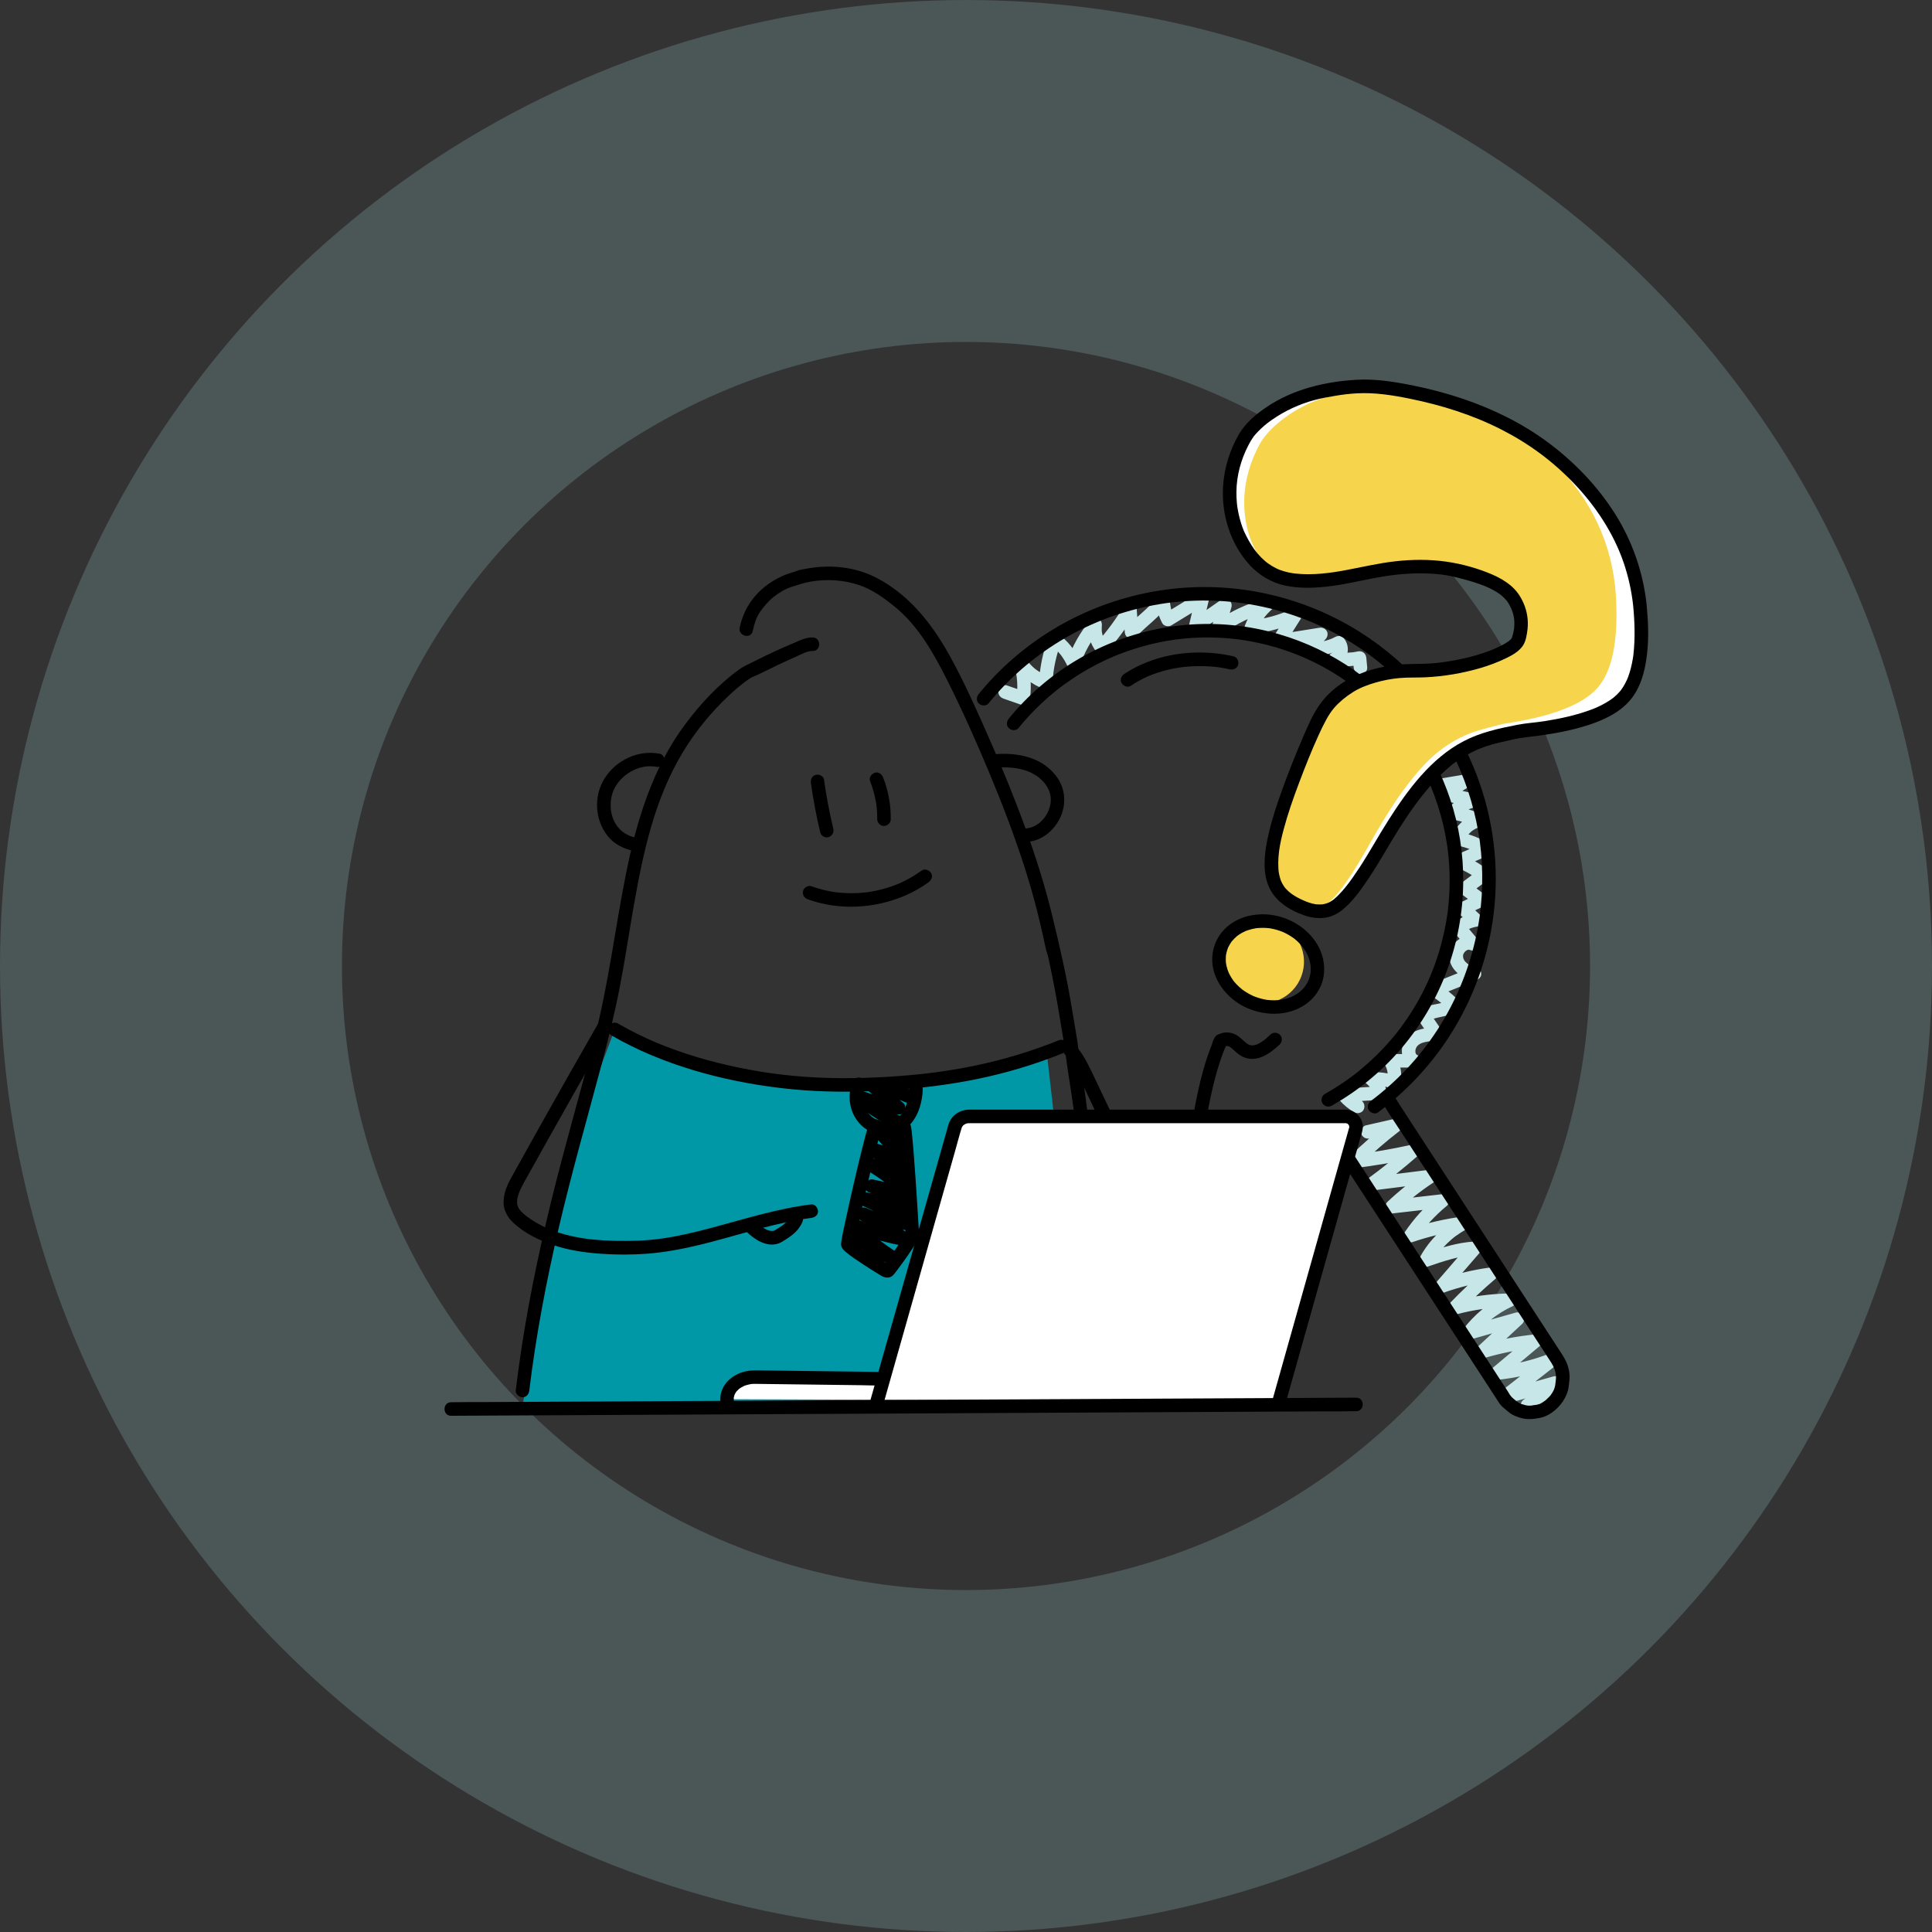
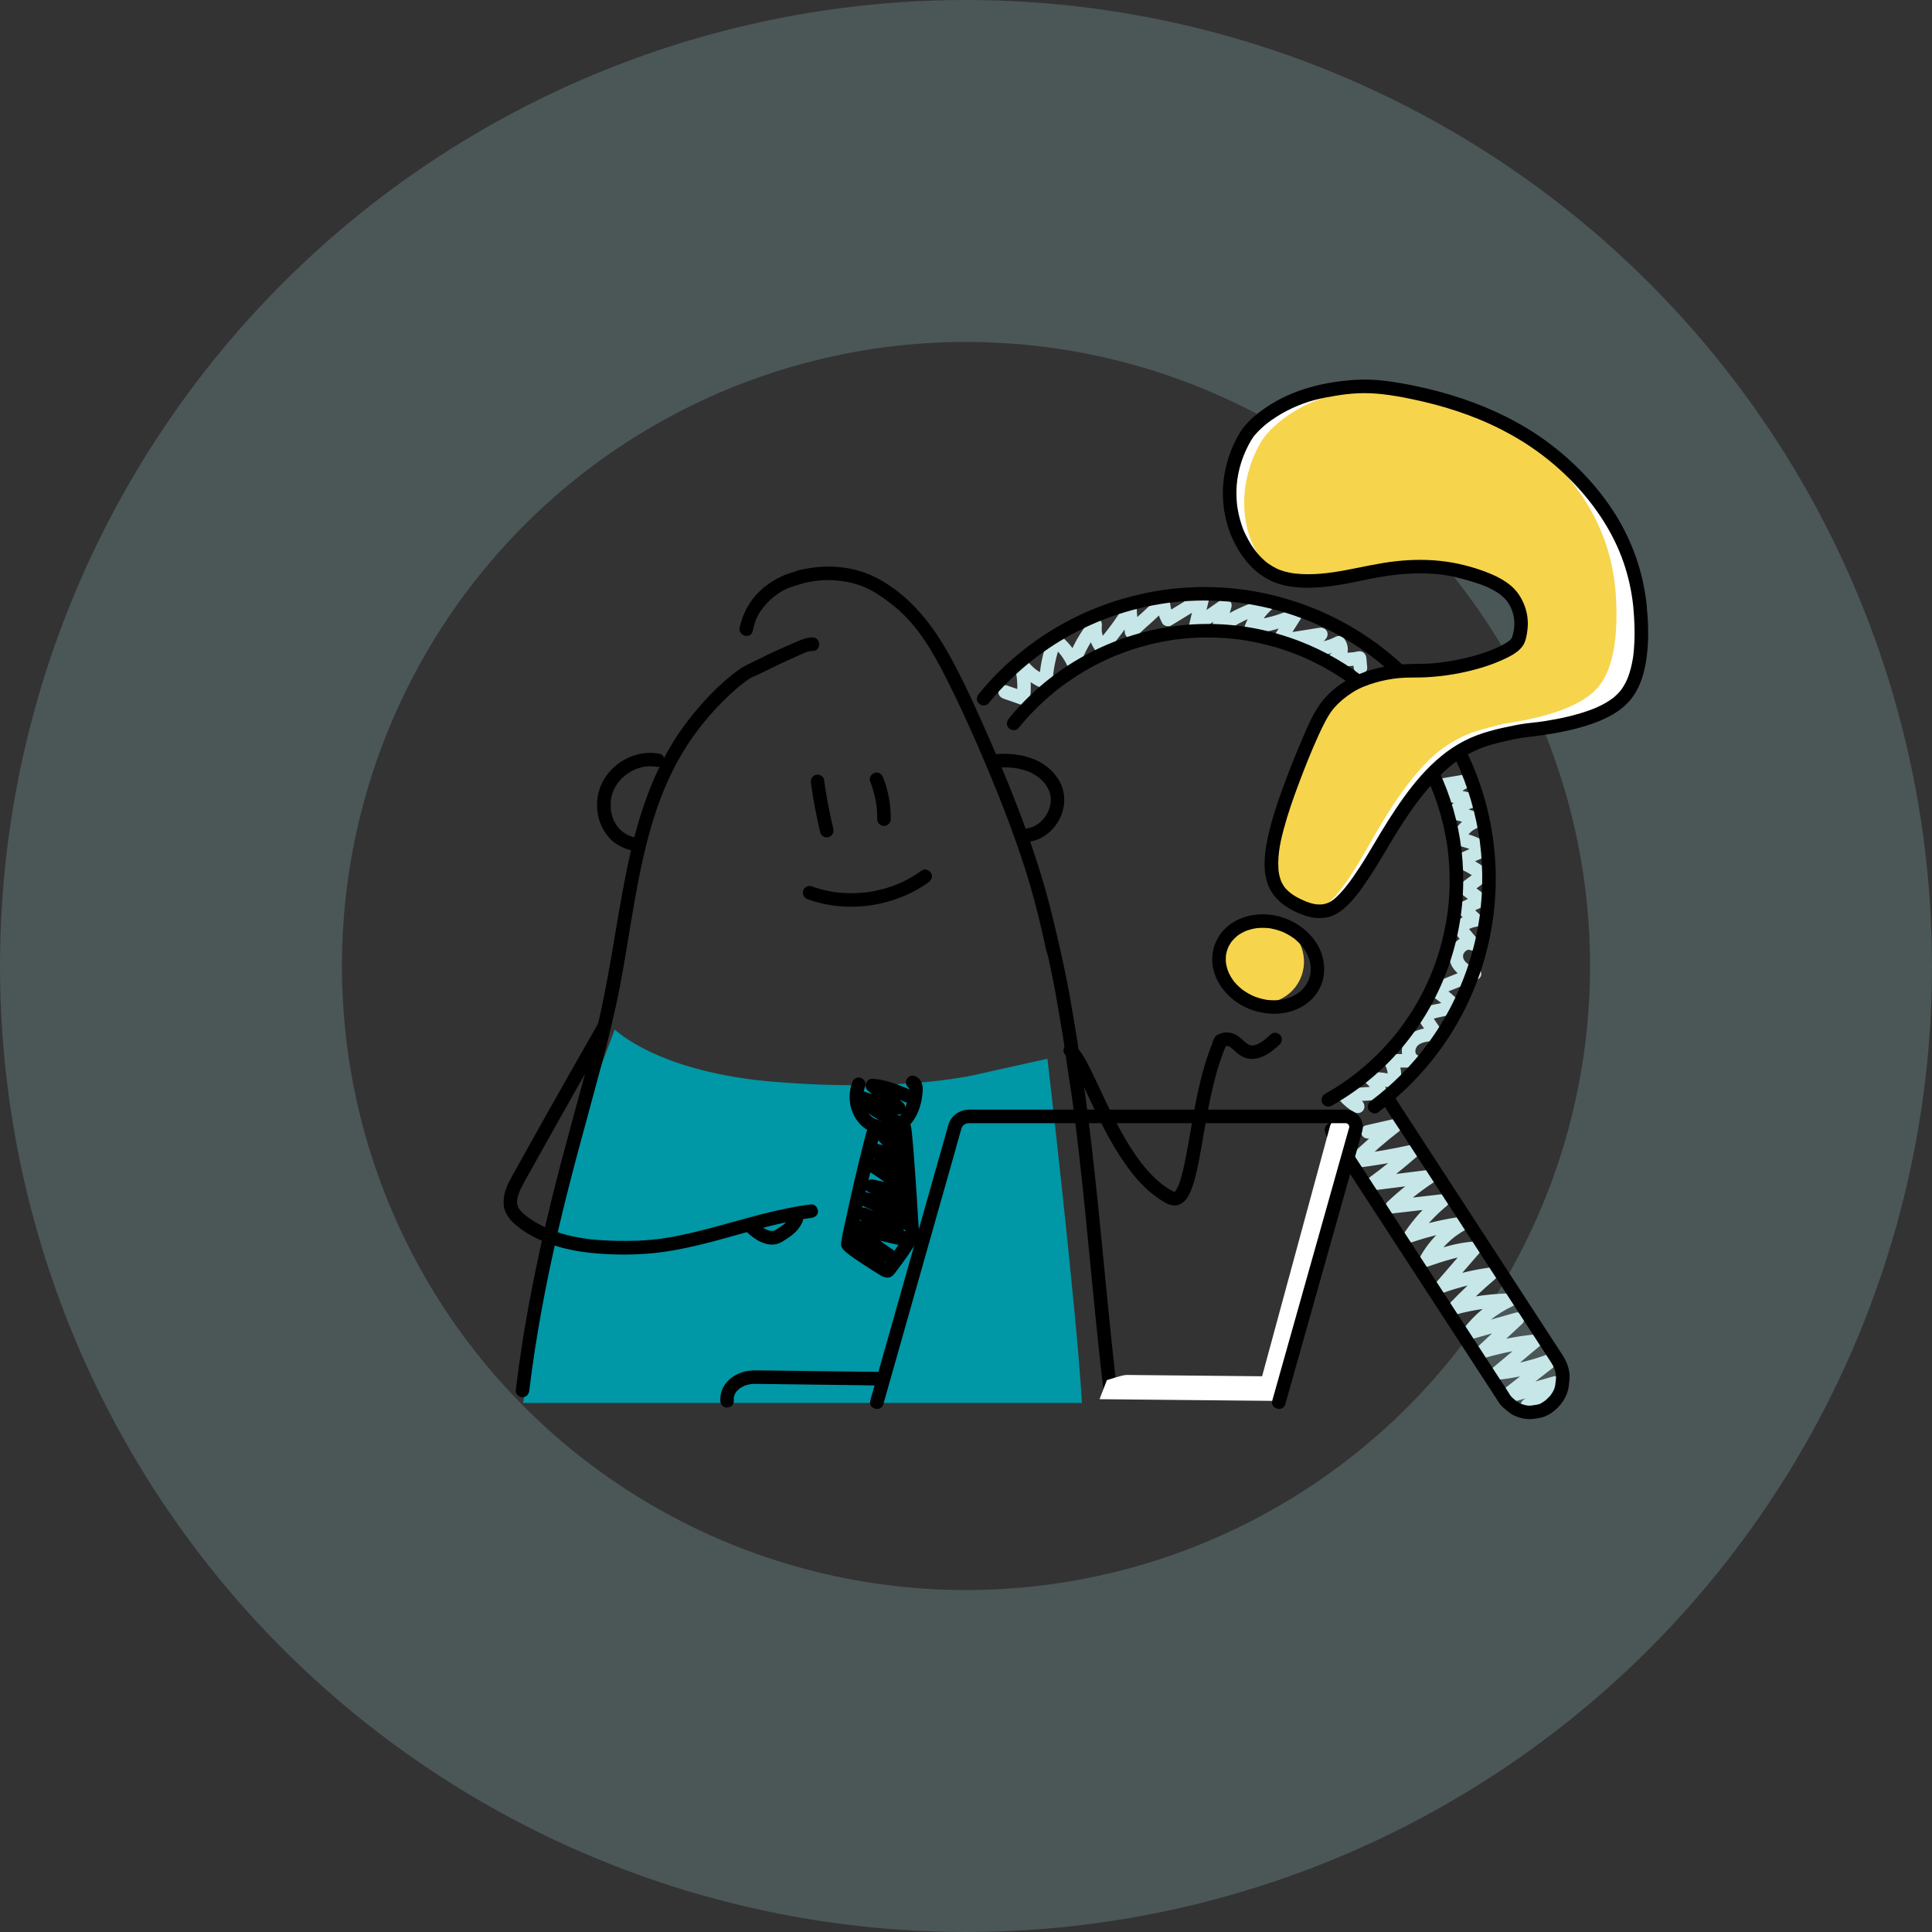
<svg xmlns="http://www.w3.org/2000/svg" height="565" viewBox="0 0 565 565" width="565">
  <rect x="0" y="0" width="565" height="565" fill="#333333" stroke="none" />
  <g fill="none" fill-rule="evenodd">
    <circle cx="282.5" cy="282.5" r="232.5" stroke="#abe2e6" stroke-opacity=".2" stroke-width="100" />
    <g fill-rule="nonzero" transform="translate(130 111)">
      <g fill="#c7e6e8">
        <path d="m163.387 93.284 5.335 1.845c.588.203 1.256.01 1.727-.36.536-.413.696-.907.782-1.561.457-3.575.189-7.206-.787-10.675l-3.622 1.526c2.13 2.944 5.088 5.188 8.497 6.445 1.273.48 2.45-.731 2.508-1.911.083-2.003.341-3.995.769-5.954.443-2.06 1.046-4.082 1.801-6.049l-2.909 1.184c-.273-.208.203.171.207.174.12.103.247.209.369.316.268.24.528.48.781.728.506.502.981 1.034 1.423 1.592-.167-.211.041.056.102.139.095.131.19.262.281.395.221.32.431.647.63.98.365.612.693 1.245.983 1.895.319.709 1.272 1.04 1.974.946.802-.108 1.393-.659 1.647-1.42.175-.524.36-1.044.557-1.561.1-.257.202-.514.307-.769-.12.283.103-.24.12-.287.432-.978.91-1.934 1.433-2.868.504-.903 1.049-1.784 1.634-2.642.54-.805 1.126-1.578 1.756-2.315l-3.307-1.909c-.441 3.166.351 6.125 2.362 8.611.646.801 2.147.737 2.801 0 3.215-3.613 6.093-7.512 8.599-11.649l-3.691-1.0.465 6.682c.055.805.453 1.488 1.218 1.81.704.298 1.626.175 2.161-.41 1.508-1.637 3.205-3.068 4.858-4.552 1.729-1.552 3.323-3.204 4.655-5.114l-3.691-1c.132 1.143.229 2.306.49 3.429.261 1.123.732 2.17 1.237 3.191.468.946 1.847 1.239 2.711.711l10.028-6.125-2.911-2.237-1.873 7.933c-.2.774.08 1.592.711 2.082.586.453 1.554.606 2.2.155l8.496-5.937-2.911-2.237c-.654 2.361-1.341 4.712-1.996 7.074-.226.813.142 1.831.91 2.237.823.435 1.706.288 2.402-.31.261-.225.525-.443.791-.661.506-.411-.136.098.159-.127.132-.101.267-.201.402-.299.529-.388 1.072-.757 1.629-1.105 1.117-.696 2.275-1.326 3.467-1.885.289-.138.581-.271.874-.402.146-.066.293-.131.441-.195l.298-.129.3-.12.451-.185c.304-.12.609-.24.914-.36 1.29-.502 2.59-.976 3.888-1.456l-1.921-3.312c-2.362 2.042-4.09 4.656-5.21 7.559-.441 1.142.704 2.618 1.91 2.509 4.783-.425 9.451-1.712 13.775-3.8l-2.71-2.712-4.826 7.639c-.424.671-.312 1.595.155 2.2.522.676 1.27.841 2.083.711l12.308-1.962-1.927-3.312-3.963 4.323c-1.215 1.321-.307 3.243 1.401 3.383 3.536.288 7.085-.502 10.226-2.141l-2.402-.31c-.271-.328-.024.03.076.183-.072-.11-.102-.329-.048-.086.019.09.046.181.068.27.085.324-.008-.109-.014-.112.01.093.01.188 0 .281 0 .048.016.249-.017.281.076-.074.095-.402-.016-.04-.033.088-.06.179-.08.271-.028.216.163-.263.04-.083-.05.073-.091.168-.134.246-.024.047-.203.316-.042.088.209-.298-.379.4-.13.139.173-.18-.01.007-.083.046-.106.054-.207.11-.315.16-.759.343-1.159 1.47-.91 2.237.293.904 1.001 1.344 1.91 1.454 2.565.299 5.161.174 7.685-.37l-2.508-1.911c.086.931.172 1.861.257 2.79.095 1.029.841 2.033 1.981 1.982.992-.044 2.083-.875 1.981-1.982-.085-.93-.171-1.859-.257-2.79-.12-1.331-1.162-2.191-2.507-1.911-.294.061-.588.12-.884.169-.148.025-.295.049-.444.071.156-.018.109-.012-.142.018-.558.062-1.119.107-1.681.127-1.163.04-2.328-.013-3.482-.157.334 1.231.667 2.462 1 3.693 1.321-.6 2.296-1.972 2.596-3.372.368-1.589-.042-3.258-1.105-4.495-.575-.692-1.67-.692-2.402-.31-.594.326-1.215.598-1.858.813-.702.243-1.419.439-2.147.586-.173.035-.347.067-.521.097-.047.007-.545.08-.36.058-.132.017-.695.067-1.003.084-.777.039-1.556.027-2.331-.038l1.4 3.382c1.323-1.441 2.644-2.882 3.963-4.323.576-.627.797-1.645.31-2.402-.514-.799-1.328-1.056-2.237-.91l-12.309 1.962 2.238 2.911c1.608-2.548 3.217-5.094 4.825-7.639.45-.713.318-1.825-.31-2.402-.687-.63-1.574-.707-2.402-.31-3.515 1.695-7.95 2.915-11.776 3.259.636.836 1.273 1.672 1.91 2.509 0 .012.191-.48.12-.311s.12-.264.138-.303c.138-.298.285-.591.441-.879.311-.577.656-1.135 1.033-1.672.076-.107.152-.213.231-.318.372-.51-.232.267.172-.221.189-.227.379-.452.578-.67.464-.509.958-.99 1.479-1.441 1.465-1.267-.086-3.991-1.927-3.311-2.733 1.009-5.478 2.003-8.112 3.251-2.617 1.234-5.056 2.813-7.252 4.697l3.312 1.929c.654-2.361 1.341-4.712 1.997-7.074.204-.774-.077-1.595-.711-2.082-.586-.453-1.554-.6-2.2-.155l-8.496 5.936 2.909 2.239 1.873-7.933c.385-1.631-1.385-3.17-2.909-2.237l-10.029 6.125 2.711.711c-.12-.24-.24-.489-.351-.734-.096-.219-.1-.227-.013-.024-.042-.103-.082-.208-.12-.312-.142-.383-.26-.775-.353-1.173-.092-.401-.159-.807-.216-1.214.071.507-.029-.264-.038-.351-.032-.27-.062-.54-.094-.811-.098-.841-.544-1.703-1.455-1.911s-1.712.16-2.237.912c-.16.228-.321.456-.49.677.152-.199-.282.343-.33.399-.343.41-.704.807-1.081 1.193-.729.758-1.503 1.472-2.281 2.174-1.608 1.441-3.249 2.832-4.712 4.421l3.383 1.401-.465-6.682c-.059-.841-.572-1.709-1.455-1.911-.865-.217-1.77.152-2.237.912-2.317 3.854-4.988 7.483-7.979 10.841h2.799c.131.162.022.034-.042-.059-.064-.092-.148-.21-.217-.318-.139-.216-.269-.438-.388-.667-.06-.114-.12-.229-.172-.346-.052-.116-.102-.256-.026-.059-.103-.271-.196-.545-.274-.824-.069-.249-.126-.5-.173-.752-.006-.037-.059-.413-.037-.214.022.199-.011-.181-.013-.216-.018-.257-.025-.514-.019-.771 0-.129.008-.257.017-.386 0-.068.052-.501 0-.144.12-.854-.071-1.794-.91-2.239-.732-.387-1.826-.376-2.402.31-3.023 3.595-5.341 7.728-6.831 12.182l3.622-.473c-1.377-3.058-3.551-5.61-6.198-7.64-1.113-.854-2.51.138-2.911 1.184-1.586 4.182-2.502 8.589-2.711 13.057l2.516-1.907c-.178-.066-.36-.133-.531-.205.347.143-.208-.097-.223-.104-.316-.147-.626-.305-.931-.473-.637-.353-1.25-.748-1.834-1.183.265.197-.15-.12-.197-.16-.12-.101-.24-.203-.36-.307-.262-.23-.516-.47-.762-.721-.268-.268-.527-.546-.775-.841-.125-.143-.245-.289-.36-.438.208.258-.12-.154-.149-.203-.59-.806-1.503-1.221-2.475-.811-.912.383-1.402 1.381-1.147 2.337.883 3.168 1.089 6.245.645 9.622l2.507-1.912-5.335-1.843c-.98-.339-2.209.387-2.436 1.383-.252 1.104.334 2.075 1.383 2.438z" />
        <path d="m270.526 221.915 8.133-1.843c-.509-1.208-1.018-2.415-1.526-3.622-4.372 3.332-8.53 6.936-12.447 10.793-.559.572-.721 1.424-.409 2.162.275.652 1.042 1.313 1.811 1.218 5.881-.721 11.72-1.712 17.516-2.974l-1.927-3.312c-3.707 3.255-7.445 6.264-11.345 9.118-.69.507-1.201 1.347-.91 2.239.246.759 1.035 1.561 1.91 1.454l16.969-2.123c-.334-1.231-.667-2.462-1-3.693-4.117 2.709-7.989 5.773-11.572 9.157-.576.546-.708 1.456-.409 2.162.277.658 1.041 1.307 1.811 1.219l14.6-1.673-1.398-3.377c-3.655 3.033-6.858 6.573-9.513 10.512-.955 1.406.635 3.455 2.237 2.911 2.47-.839 4.975-1.56 7.516-2.162 1.232-.289 2.47-.55 3.715-.782.64-.119 1.283-.231 1.927-.334.341-.054.682-.106 1.023-.157l.456-.066c.038 0 .467-.064.27-.038-.333-1.23-.666-2.46-.999-3.692-4.895 2.627-8.929 6.609-11.619 11.47-.788 1.427.534 3.495 2.237 2.911 2.281-.781 4.563-1.561 6.884-2.185 1.158-.311 2.326-.584 3.506-.796 1.077-.201 2.167-.327 3.261-.377l-1.401-3.382c-3.184 3.683-6.368 7.369-9.551 11.058-.56.646-.808 1.63-.31 2.402.451.703 1.393 1.212 2.237.912 4.592-1.637 9.34-2.797 14.169-3.464l-1.928-3.312c-3.635 3.084-7.106 6.357-10.4 9.803-1.359 1.423-.008 3.827 1.921 3.312 5.034-1.358 10.219-2.077 15.432-2.14-.334-1.231-.667-2.462-1-3.693-4.99 2.327-9.246 5.905-12.575 10.275-.472.621-.276 1.643.155 2.201.487.635 1.308.915 2.082.71l14.169-4.016-1.927-3.311-10.133 9.438c-1.454 1.353.056 3.86 1.921 3.311 2.466-.721 4.959-1.333 7.48-1.836 1.242-.245 2.488-.462 3.739-.652 1.194-.181 2.255-.312 3.58-.449l-1.401-3.382-11.125 9.34c-1.263 1.06-.276 3.552 1.401 3.382 5.706-.559 11.31-1.889 16.66-3.952l-1.916-3.313-14.049 10.978c-.657.514-.742 1.732-.31 2.402.48.737 1.366 1.157 2.238.91l14.89-4.203-1.928-3.311c-1.184 1.213-2.436 2.357-3.751 3.426-.581.471-1.037.818-1.751 1.327s-1.425.981-2.161 1.441c-.877.551-1.303 1.791-.711 2.711.567.878 1.772 1.302 2.711.711 3.077-1.933 5.917-4.221 8.462-6.815 1.37-1.4 0-3.855-1.928-3.312l-14.89 4.203 1.928 3.312 14.049-10.978c.658-.514.742-1.731.31-2.402-.432-.671-1.406-1.233-2.237-.91-2.551.995-5.164 1.819-7.824 2.467-2.561.624-5.161 1.073-7.782 1.344l1.401 3.383 11.125-9.34c1.262-1.059.277-3.555-1.401-3.383-5.366.541-10.672 1.572-15.85 3.079l1.927 3.312 10.133-9.438c1.463-1.362-.06-3.843-1.921-3.312l-14.169 4.016 2.236 2.912c.034-.051.072-.1.113-.145.102-.129.205-.257.309-.384.187-.229.378-.456.573-.68.408-.472.831-.932 1.269-1.38.874-.895 1.799-1.737 2.773-2.522.102-.083.205-.165.309-.24-.231.181.106-.08.146-.11.24-.178.48-.353.72-.524.509-.361 1.029-.707 1.561-1.038 1.09-.676 2.22-1.286 3.384-1.827.755-.353 1.16-1.465.91-2.239-.267-.824-1.013-1.468-1.91-1.454-5.568.086-11.104.852-16.486 2.282l1.927 3.312c3.294-3.447 6.766-6.72 10.401-9.804.639-.542.755-1.71.31-2.402-.522-.809-1.321-1.038-2.238-.912-4.829.667-9.577 1.828-14.169 3.464l1.921 3.312 9.551-11.058c.533-.616.737-1.388.409-2.162-.291-.689-1.027-1.262-1.81-1.219-5.09.283-9.92 1.859-14.705 3.5l2.237 2.91c1.294-2.347 2.49-3.932 4.359-5.774.432-.428.879-.839 1.34-1.236.24-.209.491-.41.737-.612.246-.203-.032.019.128-.103.127-.097.256-.192.384-.287 1.033-.754 2.119-1.435 3.248-2.036.741-.395 1.171-1.433.911-2.237-.24-.755-1.037-1.571-1.912-1.456-5.428.703-10.774 1.936-15.961 3.681l2.237 2.911c1.199-1.79 2.536-3.483 3.997-5.066 1.521-1.661 3.157-3.213 4.896-4.645 1.267-1.044.274-3.574-1.4-3.382l-14.602 1.667 1.401 3.382c3.326-3.163 6.93-6.02 10.769-8.536.711-.468 1.189-1.377.911-2.239-.24-.759-1.035-1.561-1.91-1.454l-16.969 2.122c.334 1.231.667 2.462 1 3.693 4.188-3.069 8.237-6.315 12.146-9.737.63-.554.761-1.702.31-2.402-.471-.754-1.373-1.121-2.237-.91-5.437 1.194-11.12 2.175-16.463 2.832.466 1.127.933 2.255 1.4 3.383 1.868-1.846 3.792-3.633 5.771-5.361.961-.838 1.934-1.662 2.922-2.47.977-.8 2.085-1.681 2.953-2.343.794-.6 1.227-1.487.811-2.474-.391-.928-1.362-1.369-2.337-1.148l-8.133 1.845c-1.012.229-1.703 1.452-1.383 2.438.31 1.039 1.385 1.65 2.436 1.383z" />
        <path d="m292.656 120.454 6.518-1.092c-.509-1.207-1.018-2.414-1.526-3.622-2.23 1.009-4.083 2.726-5.383 4.792-.653 1.042-.049 2.642 1.184 2.911l7.159 1.553v-3.821c-2.723.625-5.188 2.071-7.062 4.144-.48.534-.705 1.218-.509 1.929.167.6.72 1.284 1.383 1.383 1.266.19 2.518.464 3.748.82 1.135.329 2.246.735 3.326 1.214.16-1.207.318-2.413.473-3.621-3.473.796-6.231 3.426-7.418 6.746-.341.952.388 2.247 1.383 2.437 1.37.26 2.714.641 4.017 1.14.541.208 1.07.446 1.585.711.639.321 1.26.675 1.867 1.052v-3.423l-7.844 3.436c-.71.311-1.04 1.278-.946 1.974.109.809.659 1.383 1.419 1.648 2.118.736 4.617 2.135 6.317 3.544.133-1.041.267-2.078.401-3.113l-5.25 3.928c-1.262.944-1.262 2.478 0 3.421l4.563 3.408v-3.421l-5.091 2.472c-1.137.552-1.28 2.288-.401 3.113l3.569 3.349c.291-1.105.583-2.209.874-3.312-2.139.334-4.075 1.339-5.705 2.743-.862.742-.644 2.031 0 2.802l3.963 4.753 2.402-3.112c-1.759-.802-3.696-.656-5.257.532-1.488 1.131-2.502 2.807-2.55 4.71-.094 3.688 3.423 6.561 6.813 7.086v-3.821l-11.714 4.714c-.754.303-1.304.796-1.418 1.646-.106.788.265 1.563.945 1.974 2.098 1.29 4.01 2.861 5.682 4.669.291-1.105.583-2.209.874-3.312l-4.599 1.026c-1.354.301-2.968.452-4.131 1.274-.762.539-1.297 1.248-1.424 2.189-.12.92.205 1.744.712 2.499.899 1.339 1.802 2.676 2.71 4.014l1.711-2.982c-3.294-.052-7.039.468-9.032 3.417-1.681 2.488-1.359 6.395 1.413 7.957.332-1.231.666-2.462 1-3.693l-6.819.008c-1.467 0-2.522 1.695-1.711 2.982.492.787.72 1.304.893 2.392.024.142.022.131 0-.034.013.133.023.265.029.398.011.233.011.466 0 .698 0 .078-.079.721-.022.36-.044.262-.101.522-.172.778l2.436-1.383c-2.295-.652-4.673-.967-7.058-.937-.792.009-1.503.488-1.811 1.218-.285.676-.193 1.662.409 2.162.287.236.559.492.812.765.126.137.25.277.36.425-.223-.294.134.22.174.281.099.16.193.32.282.48.031.058.262.52.183.349-.079-.171.114.305.137.37.07.205.127.414.183.624l1.91-2.508-10.512.674c-1.774.113-2.535 2.056-1.401 3.382 1.229 1.427 2.699 2.628 4.342 3.548.903.508 2.205.246 2.71-.711.495-.936.255-2.162-.711-2.711-.36-.202-.708-.413-1.049-.643-.169-.12-.337-.233-.502-.36.233.172-.25-.202-.24-.197-.629-.528-1.211-1.108-1.742-1.734l-1.401 3.383 10.512-.674c1.286-.083 2.249-1.201 1.91-2.509-.503-1.967-1.604-3.729-3.151-5.044l-1.401 3.383c2.031-.05 4.056.218 6.004.795 1.053.275 2.134-.339 2.438-1.385.694-2.596.287-5.364-1.125-7.65-.57.994-1.14 1.988-1.71 2.982l6.819-.008c1.942 0 2.727-2.72.999-3.693-.031-.017-.42-.201-.145-.068.25.12-.034-.052-.101-.107-.253-.208.085.22.022.044-.047-.098-.103-.192-.167-.281-.168-.279.048.11.042.11-.043-.103-.075-.211-.096-.321-.12-.372-.076 0-.014.06-.047-.044-.023-.287-.024-.345 0-.12.006-.233 0-.349 0-.275-.044.007-.026.104-.035-.195.102-.508.161-.695.006-.02.167-.454.05-.167s.053-.097.083-.153c.056-.106.12-.205.183-.307.076-.127.286-.286-.014 0 .16-.151.3-.318.466-.464.166-.145-.186.098.113-.074.131-.076.256-.161.388-.234.132-.073.268-.139.403-.207-.255.12-.018.008.12-.04.259-.094.524-.174.791-.24.3-.074.6-.132.911-.179-.292.044-.019 0 .12-.01s.313-.028.471-.038c.624-.042 1.251-.044 1.878-.035 1.441.022 2.559-1.726 1.71-2.982l-2.181-3.231c-.198-.293-.401-.585-.6-.881-.059-.108-.125-.211-.198-.31.04 0 .05.294.049.318 0 .094-.24.913-.435.779.007 0 .24-.144.261-.157.289-.184-.157.008.038-.014.51-.059 1.057-.264 1.561-.376l1.955-.436 3.909-.872c1.508-.336 1.849-2.282.874-3.312-1.925-2.033-4.104-3.81-6.484-5.284-.16 1.207-.318 2.415-.473 3.622l11.712-4.714c.791-.318 1.496-.976 1.455-1.911-.036-.802-.582-1.774-1.455-1.911-.567-.083-1.123-.234-1.655-.448.262.108.068.024-.078-.049-.128-.065-.255-.133-.379-.205-.125-.072-.24-.149-.36-.228-.12-.079-.299-.221-.08-.044-.219-.176-.426-.368-.618-.574-.035-.036-.33-.387-.168-.181.162.205-.132-.204-.133-.205-.073-.12-.142-.24-.205-.36-.064-.12-.136-.423-.034-.054-.074-.27-.162-.527-.213-.805.098.539.12-.636 0-.059.049-.259.12-.513.213-.76-.062.161-.112.221 0 .041.08-.13.178-.274.25-.408-.076.141-.166.185-.018.023.09-.098.183-.192.274-.288.137-.145.24-.21.018-.048.104-.078.213-.149.324-.216.112-.067.226-.12.337-.181-.36.205-.108.042.022.013.13-.029.24-.061.36-.084-.298.055-.205-.038-.011.036.227.086-.378-.12-.011-.01.108.035.528.198.108.006.91.414 1.913.323 2.556-.51.644-.833.486-1.833-.155-2.601l-3.963-4.753v2.802c.022-.018.473-.381.221-.191.16-.12.327-.232.495-.34.365-.234.745-.443 1.138-.624.12-.056.12-.056-.016 0 .094-.038.186-.073.281-.107.187-.069.377-.131.569-.186.416-.12.84-.213 1.268-.277 1.489-.233 1.879-2.368.874-3.312l-3.569-3.349c-.133 1.041-.267 2.078-.401 3.113l5.091-2.473c.614-.298.981-1.054.981-1.71 0-.76-.403-1.279-.981-1.711l-4.563-3.408v3.421l5.251-3.927c.518-.387.857-.789.945-1.441.078-.575-.071-1.273-.544-1.666-2.392-1.995-5.125-3.541-8.067-4.564.16 1.207.318 2.414.474 3.621l7.842-3.435c1.441-.628 1.142-2.714 0-3.423-2.58-1.605-5.432-2.724-8.415-3.301l1.385 2.438c.017-.047.24-.56.059-.179.062-.132.12-.265.191-.395.149-.285.313-.562.494-.829.025-.036.371-.48.108-.162.095-.112.187-.225.286-.334.215-.24.444-.467.684-.681.034-.03.394-.335.204-.181-.19.154.185-.132.223-.159.289-.199.59-.381.902-.543.13-.067.263-.12.395-.191.201-.098-.256.083.095-.031.351-.114.665-.214 1.01-.293.761-.175 1.321-.907 1.419-1.648.096-.721-.234-1.652-.946-1.974-2.549-1.177-5.247-1.996-8.02-2.434l.875 3.312c.386-.426.799-.827 1.237-1.201.086-.073.216-.177.05-.048.126-.097.258-.19.389-.281.24-.163.48-.318.728-.465.221-.13.447-.252.675-.367.143-.072.288-.139.433-.205.295-.136-.24.092.058-.025.567-.219 1.149-.396 1.742-.53 1.878-.426 1.902-3.409 0-3.821l-7.159-1.553c.395.97.789 1.941 1.184 2.911.136-.216.279-.426.424-.635.138-.187.151-.205.037-.054.08-.098.162-.196.246-.292.314-.36.651-.698 1.011-1.011.054-.048.545-.435.268-.229.204-.151.415-.294.63-.431.431-.271.88-.512 1.345-.721.896-.405 1.159-1.649.812-2.474-.408-.961-1.347-1.313-2.338-1.147l-6.518 1.092c-1.025.172-1.69 1.492-1.385 2.437.36 1.108 1.339 1.568 2.438 1.385z" />
      </g>
      <path d="m159.057 94.731c11.848-14.57 28.354-24.61 46.739-28.43 2.281-.48 4.676-.871 6.733-1.113 2.38-.28 4.769-.457 7.166-.53 2.378-.072 4.756-.041 7.135.092 2.313.131 4.821.378 6.88.682 4.912.726 9.75 1.886 14.457 3.466 1.049.352 2.089.725 3.122 1.117.48.184.961.371 1.441.562.255.102.509.205.762.31l.378.157c.174.073-.103-.046.187.08 1.993.859 3.952 1.79 5.877 2.792 7.695 4.034 14.232 8.894 20.268 15.054 5.854 5.973 10.512 12.45 14.381 20.01.469.92.922 1.848 1.359 2.784.204.44.404.88.6 1.321.106.24.209.472.312.71.052.12.102.24.154.36.24.568-.073-.178.064.151.812 1.938 1.549 3.903 2.213 5.898 1.322 3.973 2.342 8.039 3.052 12.166.08.48.16.961.24 1.441.039.259.079.517.12.775.018.129.036.258.055.388.01.05.017.101.02.153.135 1.041.252 2.082.349 3.122.197 2.127.311 4.26.343 6.397.031 2.121-.019 4.243-.151 6.365-.069 1.1-.159 2.198-.271 3.294-.052.5-.108 1-.167 1.5-.032.267-.066.533-.101.8.011-.089.047-.335-.011.073-.023.167-.047.334-.071.5-1.332 9.296-4.24 18.295-8.601 26.612-4.527 8.623-10.579 16.353-17.863 22.818-1.724 1.536-3.517 3.002-5.245 4.293-.856.64-1.294 1.714-.711 2.712.494.841 1.848 1.355 2.711.711 8.146-6.085 15.185-13.511 20.727-22.046 15.322-23.597 17.986-53.245 7.115-79.196-3.373-8.047-7.944-15.538-13.558-22.217-5.635-6.684-12.271-12.455-19.671-17.107-7.902-4.958-16.562-8.591-25.637-10.754-9.738-2.334-19.813-2.92-29.755-1.732-9.732 1.172-19.193 3.994-27.977 8.344-8.676 4.312-16.554 10.072-23.295 17.032-1.637 1.693-3.198 3.452-4.683 5.277-.676.829-.811 1.992 0 2.803.698.698 2.122.832 2.801 0z" fill="#000" />
      <path d="m167.827 101.938c2.756-3.39 5.807-6.528 9.118-9.378 1.721-1.478 3.01-2.49 4.789-3.76 1.732-1.235 3.513-2.396 5.346-3.483 1.857-1.096 3.76-2.11 5.709-3.041.988-.472 1.986-.925 2.995-1.349-.261.109.279-.12.353-.145.24-.101.492-.199.74-.298.524-.208 1.05-.408 1.58-.6 4.03-1.493 8.183-2.627 12.413-3.389.493-.088.987-.172 1.483-.251.265-.042.53-.082.795-.12l.397-.058.334-.046c.201-.026.921-.12 1.335-.16.6-.067 1.201-.12 1.801-.178 2.154-.184 4.313-.271 6.477-.259 2.183.011 4.362.121 6.538.329.548.051 1.094.11 1.64.175.274.034.548.067.82.103-.09-.012-.322-.046.089.012l.514.073c1.098.16 2.193.347 3.283.56 4.303.836 8.523 2.056 12.608 3.645.468.183.935.369 1.399.561l.347.144c-.078-.032-.316-.136.044.019.229.098.459.197.688.298.938.413 1.868.846 2.788 1.298 1.794.881 3.549 1.835 5.265 2.864 1.67.999 3.297 2.066 4.882 3.199.394.281.785.566 1.172.855l.507.382.287.22c.174.133-.184-.145.1.077.756.6 1.505 1.201 2.239 1.824 2.961 2.513 5.716 5.259 8.239 8.212.618.721 1.221 1.455 1.81 2.204.074.095.455.584.24.301.145.189.288.377.431.567.286.379.568.761.847 1.144 1.129 1.561 2.195 3.162 3.199 4.804 1.004 1.641 1.94 3.323 2.809 5.044.428.845.841 1.699 1.237 2.56.185.4.367.806.545 1.217.095.216.189.435.281.652.12.286-.112-.269.008.018l.169.411c1.456 3.546 2.632 7.2 3.518 10.929.448 1.89.821 3.795 1.118 5.715.037.24.073.48.107.712.014.095.09.643.064.449-.034-.251.017.12.024.183.016.12.03.24.044.36.034.269.065.537.095.806.108.961.197 1.922.265 2.882.283 3.915.25 7.847-.098 11.757-.199 2.227-.36 3.464-.743 5.634-.347 1.977-.775 3.938-1.282 5.885-2.186 8.484-5.915 16.494-11 23.629-1.18 1.678-2.443 3.296-3.785 4.848-1.411 1.648-2.891 3.231-4.443 4.749-1.521 1.484-3.102 2.9-4.743 4.248-.941.771-1.484 1.201-2.336 1.828s-1.709 1.243-2.583 1.836c-1.718 1.167-3.483 2.259-5.295 3.277-.932.525-1.244 1.801-.711 2.711.563.931 1.764 1.246 2.711.711 7.735-4.351 14.641-10.033 20.4-16.786 11.516-13.558 17.909-30.729 18.063-48.518.33-33.59-21.759-63.285-54.022-72.625-8.814-2.564-18.027-3.469-27.171-2.668-17.991 1.596-34.811 9.601-47.397 22.556-1.503 1.548-2.934 3.16-4.294 4.836-.675.829-.811 1.991 0 2.802.698.698 2.123.835 2.803 0z" fill="#000" />
      <path d="m257.456 219.875c.48 1.764 1.375 3.208 2.358 4.72s1.948 2.994 2.923 4.49l5.911 9.084 11.92 18.313 23.932 36.767c.985 1.513 1.969 3.026 2.954 4.54.444.68.826 1.367 1.34 2.002.53.657 1.155 1.118 1.801 1.656.273.229-.342-.309.12.12.225.198.461.385.706.558.309.236.637.447.979.633.782.399 1.605.711 2.454.93 1.921.536 3.794.287 5.48-.04 3.048-.59 5.884-3.132 7.316-5.819.377-.697.674-1.435.886-2.199.249-.921.292-1.928.414-2.875.216-1.681-.11-3.49-.737-5.066-.663-1.667-1.718-3.107-2.692-4.602l-2.93-4.502c-1.972-3.032-3.946-6.064-5.92-9.096l-11.931-18.334-23.86-36.66c-.927-1.424-1.879-2.837-2.749-4.297-.531-.89-1.801-1.293-2.711-.711-.91.582-1.278 1.759-.711 2.712 1.783 2.993 3.776 5.875 5.677 8.796l5.86 9.018 11.559 17.761 23.074 35.454 2.8 4.303c.752 1.155 1.252 2.544 1.347 3.712.066.814-.059 1.586-.162 2.392-.024.184-.048.367-.071.551-.012.089-.127.522-.042.208-.092.363-.207.72-.343 1.069.156-.382-.09.172-.106.202-.08.164-.169.326-.265.486-.156.265-.328.518-.504.77-.336.48.247-.252-.145.179-.103.113-.201.232-.304.345-.269.292-.554.57-.851.833-.091.08-.186.156-.277.24-.438.389.303-.203-.169.138-.282.208-.574.401-.875.579-.145.084-.294.159-.443.24-.515.269.297-.062-.255.104-.371.123-.75.219-1.135.289.409-.064-.24.008-.259.011-.252.027-.502.067-.749.12-.621.12.263.02-.36.049-.222.01-.444.019-.668.013-.611-.02-1.286-.199-2.049-.456-.016 0-.6-.25-.253-.089-.175-.082-.348-.171-.516-.267-.113-.064-.223-.131-.333-.202 0 0-.516-.377-.231-.15-.336-.267-.654-.551-.999-.811.317.24-.157-.132-.18-.151-.185-.163-.36-.335-.527-.516-.295-.321-.498-.676-.872-1.303-.464-.776-.992-1.52-1.484-2.282-7.723-11.888-15.456-23.769-23.198-35.645l-23.044-35.409c-.436-.668-.907-1.321-1.311-2.014s-.54-1.102-.767-1.942c-.27-1-1.423-1.713-2.438-1.385-1.015.328-1.673 1.365-1.383 2.438z" fill="#000" />
      <ellipse cx="238.811" cy="170.19" fill="#f6d44c" rx="12.275" ry="12.444" transform="matrix(.345 -.939 .939 .345 -3.286 335.673)" />
      <path d="m349.253 65.838c-1.576-15.242-8.743-28.782-21.501-40.619-12.758-11.837-29.902-19.408-51.432-22.713-8.03-1.35-14.981.059-18.912.758-11.325 2.012-20.517 8.727-23.343 13.682-6.698 11.743-4.475 22.267-2.239 27.85 2.997 6.932 7.204 11.273 12.619 13.023 5.416 1.75 13.691 1.307 24.827-1.328 10.737-2.271 19.823-2.46 27.258-.566 7.428 1.901 14.562 4.154 16.931 10.047 2.134 4.504.72 9.019.24 10.26s-2.451 2.62-5.884 4.129-7.404 2.685-11.875 3.521c-4.471.836-8.405 1.244-11.756 1.219-6.948-.139-13.168 1.183-18.661 3.963-3.71 2.19-6.495 4.676-8.354 7.459s-4.599 8.812-8.219 18.086c-3.264 8.368-5.406 15.025-6.425 19.969s-1.073 8.904-.16 11.879c.913 2.975 3.189 4.913 6.295 6.8 4.456 2.707 8.096 3.055 11.768.743 3.233-2.034 7.521-7.985 13.062-17.534 2.349-4.027 4.578-7.582 6.687-10.666 1.95-2.873 4.064-5.631 6.333-8.26 2.112-2.425 4.127-4.433 6.045-6.025 2.015-1.655 4.203-3.086 6.526-4.268 2.319-1.21 4.772-2.145 7.309-2.784 2.435-.602 5.197-1.205 8.285-1.807 15.135-1.576 25.006-4.781 29.615-9.615s6.262-13.901 4.962-27.203z" fill="#fff" />
      <path d="m342.556 63.207c-.954-14.996-7.086-28.129-18.396-39.4-11.31-11.271-26.786-18.187-46.43-20.746-7.325-1.071-13.742.545-17.371 1.363-10.447 2.355-19.098 9.283-21.854 14.268-6.525 11.811-4.83 22.127-2.961 27.566 2.524 6.745 6.24 10.894 11.149 12.445 4.909 1.552 12.514.845 22.815-2.121 9.921-2.592 18.258-3.072 25.012-1.441 6.75 1.634 16.314 2.667 18.294 8.407 1.811 4.376 1.995 8.831 1.511 10.071-.484 1.241-4.349 4.945-7.552 6.545-3.202 1.6-9.581 1.621-13.708 2.593-4.127.972-7.743 1.502-10.82 1.585-6.367.09-12.115 1.598-17.243 4.524-3.473 2.283-6.108 4.829-7.905 7.637-1.796 2.808-4.505 8.848-8.127 18.121-3.265 8.368-5.446 15.009-6.544 19.924-1.098 4.914-1.276 8.825-.532 11.732.74 2.906 2.762 4.746 5.551 6.508 3.999 2.522 7.325 2.751 10.769.351 3.03-2.114 7.157-8.128 12.551-17.739 2.284-4.051 4.445-7.633 6.484-10.746 1.876-2.893 3.905-5.684 6.077-8.361 2.016-2.462 3.929-4.51 5.74-6.145 1.881-1.685 3.934-3.168 6.124-4.425 2.14-1.259 4.42-2.261 6.794-2.987 2.253-.673 4.806-1.358 7.661-2.055 13.929-2.049 23.087-5.534 27.474-10.455 4.387-4.921 6.199-13.927 5.437-27.018z" fill="#f6d44c" />
      <path d="m237.313 160.462c.575-.088-.411.03.167-.023.174-.016.348-.036.522-.049.347-.027.695-.043 1.042-.047.75-.01 1.501.03 2.245.12-.48-.059.09.017.157.028l.34.06c.337.064.675.137 1.009.221.721.18 1.43.407 2.123.677.055.022.576.24.159.061.156.07.312.139.466.211.257.121.511.248.761.382.647.345 1.272.73 1.871 1.154.137.097.271.197.406.298-.36-.271.08.068.126.106.258.212.509.432.754.659.485.451.941.932 1.364 1.441.042.049.377.48.1.12.098.131.196.263.291.398.189.268.367.543.537.823.169.28.329.566.48.857.049.096.097.195.145.293.037.079.306.727.13.274.244.613.443 1.244.594 1.887.072.315.131.632.177.951-.074-.515-.006.012 0 .101.016.181.026.36.032.545.01.282.01.564 0 .841-.007.153-.017.304-.03.455-.008.101-.082.609 0 .073-.095.638-.247 1.267-.454 1.878-.052.15-.335.796-.12.352-.12.267-.251.533-.394.793-.143.259-.297.514-.46.76-.083.12-.172.24-.256.366-.131.174-.12.16.04-.046-.062.078-.126.156-.19.232-.358.426-.747.824-1.165 1.191-.12.102-.234.198-.352.298-.394.335.337-.226-.091.068-.304.209-.6.419-.921.608-.276.166-.56.319-.848.462-.146.073-.295.141-.443.21-.492.24.379-.131-.138.058-.641.24-1.297.44-1.962.6-.348.08-.699.141-1.051.204-.569.101.408-.03-.167.022-.174.017-.347.036-.521.05-.693.054-1.389.063-2.083.026-.346-.018-.689-.053-1.034-.085-.57-.055.406.077-.159-.022-.169-.03-.34-.056-.509-.088-.732-.137-1.454-.322-2.161-.552-.271-.088-.542-.183-.808-.283-.16-.061-.319-.12-.48-.19.423.175-.1-.048-.152-.073-.669-.307-1.318-.657-1.943-1.046-.263-.165-.521-.336-.775-.513-.114-.08-.227-.165-.341-.24-.451-.322.295.255-.131-.101-.561-.455-1.095-.943-1.599-1.46-.227-.24-.446-.488-.657-.742-.042-.05-.376-.48-.1-.12-.065-.088-.131-.175-.195-.264-.416-.575-.787-1.181-1.11-1.813-.073-.145-.145-.293-.214-.441-.03-.066-.234-.569-.06-.126-.12-.306-.24-.615-.334-.928-.198-.623-.345-1.262-.438-1.909.074.515.007-.013 0-.102-.017-.207-.029-.414-.035-.622-.01-.358-.003-.716.023-1.072.011-.151.029-.301.042-.452-.049.539.008-.024.029-.142.059-.318.131-.633.219-.944.094-.333.21-.657.329-.981.173-.47-.191.377.032-.07.089-.177.169-.36.263-.53.162-.305.339-.602.531-.889.068-.103.142-.203.211-.306.286-.422-.16.167.098-.132.456-.542.955-1.045 1.493-1.506.062-.052.48-.36.085-.074.168-.12.337-.24.51-.36.264-.177.536-.343.813-.498.33-.186.671-.349 1.013-.513.494-.24-.378.131.138-.056.211-.077.42-.159.633-.231.776-.256 1.572-.45 2.38-.578 1.025-.168 1.69-1.495 1.383-2.438-.36-1.111-1.338-1.561-2.436-1.383-3.066.501-6.045 1.912-8.215 4.162-2.104 2.181-3.355 5.046-3.524 8.073-.371 6.438 4.307 12.25 9.95 14.815 5.984 2.715 13.425 2.533 18.549-1.922 2.155-1.875 3.68-4.564 4.09-7.4.462-3.199-.24-6.414-1.892-9.191-3.32-5.571-9.914-8.945-16.346-8.794-.875.03-1.747.116-2.611.258-1.028.155-1.681 1.502-1.385 2.437.361 1.125 1.335 1.555 2.436 1.388z" fill="#000" />
      <path d="m351.557 65.964c-.989-9.434-4.121-18.516-9.157-26.554-5.172-8.237-12.082-15.4-19.887-21.168-7.451-5.503-15.865-9.608-24.616-12.585-4.733-1.596-9.564-2.889-14.461-3.872-5.464-1.108-10.976-2.028-16.571-1.728-9.266.504-18.727 2.753-26.486 8.005-3.038 2.057-6.069 4.564-7.961 7.769-2.741 4.651-4.361 9.878-4.731 15.264-.557 8.26 2.124 16.968 7.753 23.118 2.728 2.982 6.31 5.136 10.267 6.005 4.018.88 8.209.777 12.274.337 5.603-.6 11.018-2.078 16.571-2.969 5-.803 10.115-1.153 15.171-.745 2.148.161 4.277.509 6.364 1.04 2.297.578 4.589 1.201 6.82 2.004 1.921.686 3.816 1.531 5.605 2.803l.24.178c.27.199-.185-.151.074.058.179.145.36.294.528.448.39.346.757.717 1.099 1.11.064.073.12.148.187.222.211.247-.145-.205.048.056.136.181.265.367.387.557.282.441.532.902.748 1.379-.12-.275.263.6.293.671.113.274.204.557.291.841.185.596.317 1.207.394 1.827.058.566.076 1.135.055 1.704-.008.301-.028.6-.055.902-.011.107-.022.214-.035.322-.025.215.035-.151-.029.186-.135.777-.327 1.544-.575 2.293-.037.106-.09.213-.12.321-.044.18.24-.307.068-.187-.053.058-.094.126-.12.201-.029.054-.064.105-.104.151.24-.389.152-.177.055-.094-.149.129-.276.286-.424.417-.082.073-.166.142-.249.213.064-.054.301-.211-.019.011-.186.13-.37.259-.56.382-.471.303-.961.579-1.453.841-1.072.562-2.174 1.062-3.302 1.499-2.495.961-5.059 1.734-7.669 2.313-2.656.608-5.345 1.063-8.054 1.363-2.511.273-4.993.282-7.513.315-5.232.068-10.49.979-15.332 2.995-4.713 1.962-9.052 5.224-11.877 9.527-1.801 2.737-3.108 5.823-4.404 8.817-2.209 5.098-4.258 10.265-6.146 15.503-1.521 4.221-2.947 8.503-3.948 12.88-1.039 4.548-1.834 9.684-.376 14.237 1.596 4.989 6.174 7.948 10.927 9.582 2.281.785 4.822 1.046 7.171.392 1.775-.495 3.305-1.496 4.663-2.718 2.77-2.492 4.966-5.683 7.023-8.767 3.042-4.555 5.659-9.367 8.576-14.002 2.875-4.564 5.958-9.013 9.543-13.055 1.756-1.982 3.616-3.884 5.657-5.572s4.307-3.055 6.66-4.217c2.435-1.201 4.978-2.004 7.617-2.624 2.559-.6 5.163-1.268 7.776-1.561 5.07-.564 10.144-1.328 15.079-2.636 3.612-.961 7.241-2.21 10.471-4.117 2.715-1.603 5.037-3.723 6.627-6.471 1.933-3.34 2.789-7.16 3.242-10.955.573-4.804.376-9.666-.089-14.464-.103-1.065-.841-1.982-1.981-1.982-.992 0-2.085.91-1.981 1.982.468 4.845.63 9.728.077 14.569-.047.414-.022.185-.01.094-.018.136-.038.271-.058.406-.034.235-.071.468-.11.7-.082.48-.172.961-.274 1.441-.191.901-.421 1.794-.7 2.672-.122.386-.255.768-.397 1.147-.068.184-.142.367-.215.55-.085.213.03-.067.04-.091-.054.126-.109.251-.166.375-.325.717-.698 1.411-1.116 2.079-.187.297-.389.582-.591.869-.261.371.131-.138-.092.12-.126.148-.246.299-.375.444-.442.503-.919.974-1.428 1.41-.12.103-.24.202-.36.304-.345.289.196-.135-.089.073s-.576.422-.873.621c-.634.424-1.288.816-1.962 1.175-.707.381-1.431.73-2.161 1.053l-.321.138c.073-.031.343-.138-.016 0-.196.078-.39.157-.586.24-.432.169-.868.329-1.306.48-1.912.67-3.859 1.238-5.831 1.702-2.291.549-4.607.99-6.935 1.358-2.663.423-5.393.564-8.034 1.081-5.404 1.066-10.718 2.198-15.637 4.768-9.589 5.012-16.317 14.158-22.012 23.092-2.916 4.574-5.51 9.345-8.479 13.886-.627.961-1.27 1.909-1.928 2.846-.281.4-.566.796-.855 1.187-.138.187-.276.373-.417.56l-.24.309c-.198.259.159-.201-.038.05-.959 1.257-2.007 2.443-3.138 3.549-.233.222-.471.44-.72.647-.106.09-.216.177-.323.267-.213.183.348-.24-.047.032-.841.579-1.413.887-2.214 1.111-.229.065-.464.12-.698.161-.101.019-.203.04-.305.052.299-.037-.052 0-.094 0-.537.028-1.076.02-1.613-.023-.36-.032.226.041-.143-.016-.113-.017-.227-.037-.34-.059-.271-.051-.54-.112-.807-.183-.613-.16-1.215-.361-1.801-.6-2.115-.862-4.223-1.996-5.692-3.581-.275-.273-.517-.578-.72-.908-.307-.459-.573-.944-.796-1.448.097.223-.085-.24-.109-.303-.088-.249-.166-.502-.24-.755-.13-.466-.223-.937-.311-1.411-.018-.098-.032-.198-.047-.297.044.309 0-.036-.008-.083-.024-.24-.048-.492-.066-.739-.038-.56-.055-1.121-.049-1.681.009-1.162.089-2.322.24-3.474.279-2.123.771-4.226 1.321-6.294 1.234-4.656 2.837-9.215 4.535-13.718 1.78-4.716 3.602-9.321 5.667-13.847.692-1.519 1.411-3.03 2.209-4.496.712-1.308 1.507-2.556 2.391-3.569 1.561-1.789 3.405-3.277 5.404-4.548 2.05-1.302 4.252-2.129 6.577-2.813 2.339-.689 4.74-1.144 7.169-1.357 2.511-.22 5.019-.091 7.531-.214 5.467-.27 10.882-1.185 16.134-2.727 2.513-.734 4.962-1.669 7.325-2.797 1.843-.886 3.843-1.971 5.022-3.699.914-1.333 1.185-3.251 1.37-4.804.302-2.635-.11-5.303-1.191-7.724-.841-1.922-2.032-3.656-3.667-5.032-1.667-1.401-3.539-2.462-5.537-3.313-4.27-1.812-8.756-3.063-13.347-3.723-4.914-.698-9.869-.661-14.797-.12-9.846 1.081-19.354 4.666-29.329 3.603-.072-.007-.652-.077-.439-.049.213.028-.331-.049-.42-.064-.436-.07-.87-.153-1.3-.249-.778-.172-1.544-.395-2.292-.669-.211-.078-.423-.157-.63-.246.293.12-.337-.161-.407-.195-.436-.21-.861-.441-1.278-.687-.391-.232-.773-.48-1.144-.742-.325-.219-.635-.46-.928-.721-1.546-1.322-2.883-2.873-3.963-4.597-.618-.969-1.181-1.971-1.688-3.002-.398-.762-.74-1.553-1.022-2.366-.55-1.543-.978-3.127-1.28-4.738-.082-.432-.15-.866-.216-1.299-.01-.06-.05-.388-.008-.049-.012-.097-.024-.195-.035-.292-.029-.263-.058-.527-.083-.791-.094-1.038-.136-2.08-.126-3.122.047-4.72 1.29-9.427 3.548-13.734.425-.833.906-1.635 1.441-2.402.261-.366-.12.132.106-.138.12-.142.232-.285.352-.425.269-.316.549-.623.841-.921.633-.654 1.299-1.276 1.995-1.863.174-.147.348-.291.525-.434.059-.048.532-.422.304-.24.408-.316.827-.618 1.25-.914 3.79-2.642 8.01-4.604 12.473-5.799 2.019-.545 4.083-.903 6.142-1.248 2.043-.357 4.106-.594 6.177-.71 5.299-.298 10.465.528 15.641 1.58 9.263 1.881 18.325 4.741 26.657 8.987 8.03 4.093 14.962 9.197 21.169 15.669 6.394 6.669 11.651 14.613 14.615 23.26 1.374 4.032 2.305 8.202 2.775 12.436.113 1.064.83 1.982 1.981 1.982.983.005 2.095-.906 1.981-1.977z" fill="#000" />
      <path d="m186.408 299.284c-1.617-27.941-10.087-100.664-10.087-100.664l-19.658 4.369s-20.734 5.565-59.985 2.402c-34.404-2.774-46.904-15.334-46.904-15.334l-14.341 38.054-12.481 71.173z" fill="#0097a6" />
      <g fill="#000" transform="translate(17.27 54.701)">
        <path d="m72.854 18.842c.454-2.027 1.021-4.038 2.249-5.745 1.167-1.624 2.424-3.122 4.019-4.353 1.479-1.147 3.275-2.235 5.067-2.801 1.949-.616 3.473-1.171 5.524-1.537 4.599-.824 9.529-.544 13.978.898 3.989 1.293 7.272 3.678 10.504 6.257 6.974 5.563 11.604 13.822 15.544 21.666 4.422 8.804 8.452 17.85 12.248 26.938 3.755 8.976 7.244 18.087 10.243 27.345 1.446 4.469 2.741 8.983 3.886 13.541.596 2.361 1.156 4.731 1.681 7.111.264 1.181.496 2.371.769 3.549.24 1.021.578 1.83.811 2.911 1.055 4.899 2.025 9.815 2.851 14.757.779 4.657 1.609 9.294 2.223 13.973.629 4.804 1.484 9.562 2.115 14.357.666 5.077 1.283 10.159 1.852 15.246 2.273 20.157 3.941 40.376 6.17 60.538.274 2.478.557 4.955.849 7.43.126 1.063.821 1.982 1.981 1.982.974 0 2.107-.912 1.981-1.982-2.23-18.897-3.851-37.857-5.812-56.783-.985-9.509-2.094-19.002-3.326-28.48-.579-4.477-1.423-8.921-1.988-13.406-.569-4.517-1.405-8.987-2.148-13.482-1.485-8.983-3.482-17.654-5.611-26.432-2.101-8.68-4.778-17.173-7.805-25.566-3.15-8.721-6.652-17.312-10.384-25.8-3.656-8.314-7.348-16.707-11.728-24.672-4.014-7.299-9.05-14.276-15.741-19.335-3.178-2.402-6.66-4.423-10.484-5.602-4.283-1.321-8.994-1.661-13.434-1.118-1.059.13-2.116.292-3.16.507-.961.197-2.094.324-2.882.931l.999-.27c-.961.02-1.847.417-2.751.707-.987.316-1.962.787-2.882 1.255-1.853.947-3.566 2.145-5.091 3.561-3.196 2.963-5.179 6.62-6.124 10.852-.556 2.485 3.264 3.545 3.821 1.053z" />
        <path d="m90.384 20.711c-1.963-.038-3.774.888-5.534 1.637-1.808.77-3.611 1.554-5.398 2.372-1.859.851-3.701 1.738-5.524 2.674-1.729.892-3.482 1.561-5.063 2.707-6.036 4.37-11.263 10-15.713 15.956-9.585 12.825-14.228 28.186-17.339 43.687-3.199 15.947-5.089 32.113-9.16 47.886-4.172 16.167-8.877 32.185-12.835 48.415-3.922 16.072-7.237 32.305-9.466 48.704-.279 2.058-.543 4.116-.794 6.176-.128 1.065 1.003 1.982 1.981 1.982 1.178 0 1.852-.914 1.981-1.982 1.94-16.058 4.981-31.964 8.656-47.71 3.722-15.95 8.236-31.687 12.451-47.508 2.055-7.714 3.952-15.44 5.458-23.283 1.517-7.9 2.684-15.862 4.083-23.779 2.686-15.239 6.05-30.644 14.073-44.075 3.755-6.283 8.452-12.009 13.795-17.02 1.258-1.178 2.564-2.314 3.933-3.363.693-.53 1.399-1.071 2.137-1.534.841-.528 1.831-.823 2.725-1.265 3.547-1.75 7.07-3.494 10.705-5.061 1.469-.633 3.206-1.689 4.845-1.655 2.552.053 2.55-3.91 0-3.964z" />
-         <path d="m162.505 138.47c-7.948 3.208-16.166 5.7-24.557 7.446-2.147.448-4.302.851-6.466 1.208-2.154.36-4.236.659-6.206.906-4.544.569-9.108.961-13.679 1.221-8.819.496-17.644.522-26.445-.295-4.404-.41-8.251-.93-12.627-1.715-4.306-.773-8.573-1.737-12.802-2.889-4.206-1.146-8.35-2.509-12.416-4.083-2.028-.789-3.554-1.433-5.533-2.342-1.88-.864-3.732-1.785-5.556-2.762-.914-.492-1.819-.998-2.715-1.519-.945-.552-2.158-.234-2.711.71-.552.945-.234 2.159.71 2.711 7.466 4.34 15.537 7.638 23.794 10.137 8.57 2.594 17.386 4.314 26.276 5.345 8.753 1.015 17.531 1.201 26.327.848 9.275-.376 18.541-1.287 27.672-2.981 8.511-1.562 16.864-3.883 24.961-6.935 1.013-.384 2.023-.78 3.027-1.188.991-.401 1.691-1.321 1.383-2.438-.258-.94-1.441-1.788-2.436-1.383z" />
        <path d="m107.174 62.721c.717 1.818 1.262 3.7 1.627 5.62.169.838.287 1.685.353 2.538.085.992.12 1.986.11 2.982-.007 1.036.917 2.03 1.981 1.982s1.973-.871 1.981-1.982c.04-4.17-.717-8.309-2.23-12.194-.377-.961-1.345-1.738-2.438-1.383-.933.301-1.789 1.404-1.383 2.437z" />
        <path d="m89.882 63.337c.681 4.836 1.587 9.631 2.719 14.385.24 1.01 1.441 1.707 2.438 1.385 1.041-.309 1.651-1.386 1.383-2.438-1.131-4.749-2.037-9.544-2.717-14.385-.145-1.03-1.511-1.681-2.438-1.383-1.13.36-1.539 1.333-1.385 2.437z" />
        <path d="m143.983 58.795c1.494-.109 2.994-.109 4.489 0 1.382.106 2.747.373 4.067.796.347.11.687.24 1.027.36.06.022.399.171.062.023.139.06.276.12.413.187.575.273 1.132.584 1.665.931.255.165.503.339.747.519-.27-.199-.019-.016.029.025.139.12.279.231.415.351.452.398.875.828 1.266 1.286.025.029.389.495.138.16.072.096.142.193.21.292.172.24.334.496.48.754.146.258.283.525.418.793.171.34.052.098.018.02.08.19.151.384.216.58.153.471.27.953.349 1.441-.092-.533.014.252.022.395.016.308.016.617 0 .926 0 .103-.012.205-.02.309 0 .019-.047.527-.014.198.032-.329-.03.173-.034.196-.023.127-.048.253-.076.379-.121.53-.277 1.051-.465 1.561-.12.343 0 .024.023-.04-.062.143-.127.286-.195.426-.113.24-.24.466-.36.693-.116.204-.239.404-.369.6-.07.11-.144.218-.22.324-.041.058-.366.466-.065.1-.376.465-.785.903-1.224 1.309-.096.088-.193.173-.293.257-.06.05-.473.343-.085.074-.255.177-.503.36-.769.52-.24.147-.49.283-.744.408-.12.058-.233.108-.349.163.439-.209-.022 0-.1.031-.587.21-1.193.359-1.811.444-1.03.145-1.681 1.51-1.385 2.438.36 1.129 1.334 1.54 2.438 1.383 5.13-.727 9.232-5.474 9.941-10.484.402-2.838-.19-5.665-1.801-8.056-1.633-2.386-3.913-4.256-6.572-5.391-3.618-1.561-7.579-1.909-11.479-1.649-1.031.068-2.032.861-1.981 1.982.046 1.014.874 2.055 1.981 1.982z" />
        <path d="m119.09 152.759c-.229-.078-.315-.205-.48-.346l-.071-.1c.103.186.098.151-.017-.103.062.195.104.626.08.195.021.533-.001 1.067-.066 1.597 0 0-.066.558-.028.251.038-.307-.04.256-.038.252-.037.229-.077.457-.12.685-.111.569-.252 1.132-.421 1.687-.08.276-.172.549-.276.819-.047.127-.291.685-.12.319-.231.514-.495 1.012-.791 1.49-.149.233-.305.464-.473.683.24-.321-.12.132-.217.234-.185.203-.379.396-.582.58-.082.074-.166.144-.25.216-.402.343.321-.199-.12.09-.24.154-.466.306-.713.441-.12.066-.67.306-.295.16-.524.205-1.069.35-1.626.432.432-.065.052-.017-.06-.008-.139.01-.28.016-.421.018-.226 0-.451 0-.676-.017 0 0-.555-.046-.24-.014.315.031-.24-.042-.24-.042-.279-.053-.556-.119-.829-.198-.274-.079-.542-.174-.807-.277.372.145-.183-.092-.304-.155-.253-.131-.499-.274-.738-.429-.096-.061-.189-.127-.283-.191-.451-.307.274.251-.139-.107-.395-.337-.76-.708-1.089-1.11.225.277-.018-.034-.07-.107-.085-.12-.168-.25-.247-.378-.159-.256-.305-.52-.437-.79-.053-.108-.103-.217-.152-.328.161.366-.038-.12-.066-.199-.121-.342-.224-.69-.306-1.044-.028-.12-.053-.24-.077-.354-.007-.041-.106-.632-.044-.192-.042-.301-.062-.606-.074-.909-.013-.335-.01-.669.01-1.004.008-.153.024-.304.035-.456.03-.435-.062.271.026-.197.12-.659.295-1.306.524-1.935.36-.974-.402-2.213-1.383-2.437-1.123-.256-2.052.341-2.438 1.383-1.018 2.755-1.007 5.978.102 8.704 1.201 2.934 3.428 5.111 6.419 6.175 2.711.961 5.919.721 8.367-.829 2.448-1.549 4.015-4.092 4.885-6.82.456-1.498.742-3.043.851-4.606.159-1.922-.408-3.869-2.402-4.553-.981-.336-2.209.386-2.438 1.385-.25 1.101.334 2.076 1.385 2.437z" />
        <path d="m116.527 165.652c-.546-.145-1.272-.761-1.321-1.291 0 .036.026.073.032.11.024.142.062.282.086.425.03.173.048.348.078.521-.155-.896.011.12.038.36.168 1.481.295 2.966.419 4.451.36 4.332.656 8.667.941 13.004.146 2.227.289 4.453.426 6.68.061 1.009.122 2.018.184 3.026l.083 1.388c.022.373-.023.83.068 1.189-.008-.15.009-.301.052-.446-.046.171-.24.227.154-.36-.04.058-.061.133-.095.195-.12.225-.247.444-.378.663-.36.6-.74 1.181-1.123 1.762-.971 1.472-1.976 2.922-3.002 4.357-.448.627-.899 1.251-1.363 1.869l-.306.405c-.161.213.36-.454.041-.055-.128.16-.263.313-.391.472-.017.019-.12.103-.12.12s.306-.24.36-.273c-.375.215.993-.437 1.286-.138-.28-.286-.851-.514-1.201-.728-.825-.513-1.647-1.031-2.466-1.553-1.772-1.131-3.542-2.273-5.245-3.509-.174-.126-.346-.256-.519-.383-.24-.174-.14.032.101.08-.065-.013-.185-.145-.24-.187-.236-.184-.462-.38-.677-.588-.174-.173-.336-.504.049.11-.198-.317.142.441.101.288.109.402.077.693.077.377 0-.316-.11.706-.031.24.026-.15.05-.299.077-.448.071-.393.146-.785.223-1.176.232-1.173.48-2.343.72-3.513.714-3.368 1.457-6.731 2.23-10.088.814-3.564 1.649-7.124 2.534-10.67.614-2.456 1.201-4.942 2.014-7.34.055-.162.12-.323.173-.48.023-.06.05-.12.071-.18.068-.198-.273.617-.108.263.437-.937.295-2.18-.711-2.711-.875-.464-2.243-.292-2.71.711-.971 2.085-1.46 4.43-2.032 6.645-.917 3.558-1.764 7.135-2.592 10.715-.84 3.63-1.652 7.266-2.438 10.908-.454 2.114-.961 4.235-1.286 6.373-.076.501-.169.927-.037 1.426.186.709.728 1.256 1.269 1.716 1.59 1.35 3.362 2.499 5.107 3.639 1.724 1.129 3.458 2.252 5.225 3.313 1.173.704 2.615.902 3.61-.168.43-.491.834-1.004 1.21-1.537 1.995-2.649 3.975-5.386 5.653-8.248.333-.566.686-1.175.694-1.851.012-.859-.097-1.737-.149-2.594-.135-2.251-.275-4.504-.419-6.756-.295-4.632-.6-9.265-.961-13.894-.138-1.774-.283-3.549-.459-5.319-.113-1.136-.181-2.319-.442-3.431-.186-.788-.683-1.487-1.507-1.704-1-.265-2.197.334-2.438 1.383s.312 2.153 1.385 2.438z" />
        <path d="m118.57 152.824c-3.456-1.457-6.926-2.813-10.709-3.053-1.681-.107-2.668 2.27-1.401 3.383 2.51 2.205 5.051 4.373 7.624 6.504l1.401-3.383c.178.024-.407-.065-.494-.078-.264-.043-.527-.09-.789-.141-.449-.084-.897-.179-1.344-.281-.968-.222-1.921-.48-2.882-.764-1.908-.567-3.786-1.229-5.662-1.891-1.854-.656-3.38 2.021-1.928 3.311 3.643 3.258 7.766 5.936 12.224 7.939.944.42 2.173.305 2.71-.711.456-.863.3-2.26-.711-2.712-2.122-.942-4.169-2.043-6.124-3.295-1.876-1.191-3.649-2.537-5.301-4.023l-1.914 3.312c4.005 1.415 7.995 2.735 12.22 3.297.761.102 1.542-.582 1.811-1.218.285-.674.195-1.663-.411-2.162-2.572-2.131-5.113-4.3-7.623-6.505l-1.401 3.383c.781.037 1.556.148 2.316.331.831.184 1.649.417 2.456.681 1.661.544 3.273 1.22 4.884 1.899.961.404 2.22-.434 2.436-1.383.264-1.161-.36-2.006-1.383-2.438z" />
        <path d="m118.16 165.873c-2.298-1.088-4.707-1.925-7.184-2.496-1.237-.279-2.522.574-2.507 1.911.01 1.201.687 2.031 1.461 2.869l1.837 1.986 3.754 4.059 1.921-3.312-8.68-2.228c-.956-.251-1.951.237-2.337 1.147-.413.978.011 1.869.811 2.474l9.394 7.112 1.527-3.622-9.9-2.575c-2.187-.568-3.443 2.436-1.527 3.622 3.576 2.199 6.947 4.714 10.072 7.517l1.401-3.383c-1.76-.183-3.129-.36-4.893-.663-1.722-.291-3.433-.634-5.135-1.032-.968-.226-1.946.221-2.337 1.147-.346.819-.095 2.081.811 2.475 3.622 1.572 7.094 3.723 9.914 6.125l1.921-3.312-13.108-2.867c-1.01-.221-2.191.303-2.438 1.385-.263 1.153.36 2.013 1.383 2.437.444.183.827.348 1.421.616.527.24 1.05.486 1.571.739 1.105.54 2.191 1.115 3.26 1.725 2.105 1.202 4.133 2.532 6.074 3.984l1-3.692c-1.952.069-3.905-.102-5.815-.509-.988-.21-1.963-.476-2.922-.795-.901-.292-1.781-.646-2.633-1.059-.934-.444-2.182-.289-2.71.711-.508.961-.24 2.138.711 2.712l12.265 7.419 1.527-3.622c-5.053-.996-10.033-2.327-14.909-3.986-.794-.27-1.848.173-2.238.91-.428.783-.303 1.753.31 2.402 3.578 3.908 7.703 7.279 12.246 10.006l2.001-3.421-11.095-4.785c-.949-.41-2.17-.313-2.71.711-.451.854-.306 2.272.711 2.711l11.094 4.785c.949.41 2.17.313 2.711-.711.507-.961.24-2.14-.711-2.711-1.082-.651-2.141-1.338-3.176-2.062-.516-.36-1.024-.736-1.529-1.117-.044-.032-.258-.196-.101-.073-.138-.107-.276-.216-.413-.325-.247-.196-.493-.396-.737-.6-1.949-1.606-3.781-3.35-5.482-5.217l-1.928 3.312c4.876 1.659 9.856 2.99 14.909 3.986.979.193 1.937-.197 2.338-1.147.383-.911.038-1.966-.811-2.474l-12.266-7.421-1.999 3.423c4.166 2.005 8.747 3 13.37 2.904.841-.022 1.715-.6 1.91-1.456.211-.928-.173-1.681-.91-2.237-4.095-3.058-8.551-5.517-13.271-7.463-.351 1.274-.703 2.548-1.054 3.821l13.113 2.873c.832.181 1.816-.112 2.237-.91.39-.737.372-1.821-.31-2.402-3.218-2.767-6.829-5.041-10.716-6.746-.508 1.207-1.017 2.414-1.526 3.622 3.652.842 7.353 1.455 11.081 1.836.769.08 1.535-.564 1.811-1.218.293-.695.18-1.637-.409-2.162-3.381-3.024-7.02-5.746-10.874-8.136-.509 1.207-1.018 2.415-1.526 3.622l9.909 2.574c.956.252 1.952-.237 2.338-1.147.412-.978-.011-1.869-.811-2.474l-9.394-7.112-1.536 3.616 8.68 2.228c1.954.502 3.263-1.867 1.927-3.312l-3.275-3.54-1.597-1.728c-.267-.287-.533-.575-.799-.863-.037-.04-.384-.349-.36-.399 0 .014.143.36.144.419l-2.508 1.912c2.147.479 4.237 1.182 6.237 2.097.937.437 2.181.293 2.711-.711.464-.878.291-2.243-.711-2.712z" />
        <path d="m164.304 142.858c.3.258.575.542.823.85.12.147.323.509-.067-.095.061.095.137.183.204.275.143.198.281.401.415.6.656 1.022 1.26 2.076 1.81 3.158 1.508 2.899 2.854 5.885 4.248 8.835 3.389 7.178 6.965 14.344 11.864 20.629 2.321 2.976 4.983 5.704 8.134 7.806 1.256.841 2.678 1.789 4.224 1.903 1.176.088 2.281-.432 3.122-1.226.784-.739 1.332-1.728 1.757-2.706.575-1.351 1.044-2.744 1.404-4.167.917-3.53 1.514-7.142 2.141-10.732 1.515-8.679 2.924-17.516 6.035-25.799.182-.48.369-.961.563-1.441l.12-.282c.19-.461-.12.268.007-.017.12-.25.22-.506.333-.758.423-.944.305-2.175-.711-2.711-.865-.458-2.257-.299-2.71.711-3.622 8.084-5.283 16.89-6.811 25.563-.672 3.801-1.285 7.615-2.083 11.392-.322 1.526-.675 3.05-1.13 4.543-.183.6-.382 1.191-.612 1.773-.022.053-.044.106-.065.159-.127.328.215-.48.07-.166-.05.11-.098.221-.149.33-.113.24-.232.471-.36.699-.113.196-.24.381-.36.569-.219.334.337-.382.102-.13-.073.079-.139.165-.214.24-.074.076-.134.127-.199.192-.306.306.315-.196.154-.12-.071.037-.144.09-.211.135-.33.211.043-.09.21-.076-.077.015-.153.039-.225.072-.36.089-.05-.12.247-.022-.08-.006-.161-.003-.24.008-.369 0 0-.052.205.037-.158-.066-.322-.114-.491-.142.431.038.473.222.258.106-.053-.029-.112-.055-.165-.082-.221-.112-.439-.229-.656-.349-.732-.407-1.44-.854-2.122-1.34-.174-.12-.345-.249-.515-.376-.043-.032-.189-.12-.204-.155.094.221.27.215.046.034-.354-.286-.706-.574-1.048-.873-1.365-1.204-2.638-2.509-3.806-3.904-.284-.336-.564-.677-.841-1.021-.146-.184-.291-.367-.435-.552.335.428-.163-.217-.24-.329-.586-.783-1.152-1.58-1.698-2.391-1.088-1.609-2.105-3.265-3.073-4.948-1.932-3.363-3.668-6.83-5.339-10.328-1.441-3.02-2.827-6.072-4.313-9.072-1.09-2.201-2.219-4.443-3.802-6.335-.237-.29-.499-.558-.783-.801-.791-.668-2.035-.841-2.801 0-.675.735-.841 2.088 0 2.802z" />
        <path d="m45.62 54.723c-6.262-1.211-12.752 1.888-16.112 7.254-3.23 5.158-2.841 12.277 1.063 16.958 2.217 2.656 5.454 4.028 8.826 4.421 1.033.12 2.026-.997 1.981-1.982-.053-1.176-.874-1.853-1.981-1.982-.562-.065.408.084-.14-.019-.162-.031-.324-.056-.48-.089-.317-.065-.63-.141-.941-.229-.252-.073-.502-.153-.749-.24-.145-.053-.289-.109-.433-.168.48.195-.136-.07-.223-.113-.492-.244-.965-.525-1.415-.841-.074-.053-.468-.36-.071-.042-.114-.091-.228-.184-.339-.279-.222-.19-.435-.39-.639-.6-.204-.207-.4-.423-.586-.646-.061-.073-.346-.47-.05-.055-.084-.12-.172-.24-.253-.36-.331-.484-.623-.994-.873-1.524-.04-.084-.232-.549-.04-.07-.037-.091-.073-.184-.109-.276-.106-.281-.203-.565-.288-.853-.173-.59-.304-1.192-.391-1.801.078.522 0 0 0-.096-.016-.159-.028-.316-.037-.48-.016-.267-.024-.534-.025-.801 0-.328.01-.655.031-.98.011-.166.025-.331.041-.497.012-.11.024-.222.037-.333-.035.249-.035.256 0 .024.098-.592.237-1.177.414-1.75.1-.31.211-.616.336-.916-.029.067-.167.36 0 .026.095-.196.186-.392.287-.584.275-.52.585-1.021.927-1.5.038-.054.372-.48.083-.12.101-.127.204-.255.31-.379.247-.291.506-.571.777-.841.193-.193.393-.381.6-.563.12-.109.247-.216.373-.321.05-.042.48-.378.113-.098.524-.396 1.073-.758 1.645-1.081.334-.189.674-.363 1.021-.524l.299-.135c-.444.198.204-.074.286-.104.664-.245 1.347-.437 2.041-.574.16-.031.319-.056.48-.085.228-.034.213-.034-.044 0 .108-.013.216-.024.324-.035.323-.03.648-.047.973-.052.381 0 .761.008 1.14.041.163.013.325.03.488.05-.52-.066.19.044.283.062 1.015.196 2.187-.286 2.438-1.385.223-.979-.295-2.227-1.385-2.438z" />
        <path d="m211.166 140.173c.061-.21.036-.178-.076.1.034-.075.075-.147.12-.216-.178.217-.214.273-.11.167.103-.106.053-.064-.163.113.069-.047.141-.09.216-.129-.281.108-.318.12-.12.052.067-.016.36-.135.393-.096-.3.036-.338.045-.113.028h.14c.096 0 .191 0 .286.011.223.022.19.016-.1-.016.037-.026.376.09.418.103.091.028.18.059.269.095-.256-.11-.287-.117-.092-.02.132.097.286.181.424.27.186.136.198.143.038.022.072.058.143.116.213.177.306.258.6.531.897.797.708.635 1.453 1.275 2.316 1.69 4.073 1.952 8.038-.883 10.895-3.63.748-.721.778-2.088 0-2.802-.805-.739-2.004-.769-2.803 0-.36.346-.726.687-1.104 1.015-.18.156-.36.309-.549.46-.189.151-.214.169-.083.067-.082.062-.163.12-.247.181-.407.296-.832.567-1.273.809-.172.095-.347.181-.524.267-.216.097-.235.105-.058.024-.12.044-.24.086-.36.12-.178.056-.36.091-.539.144-.24.042-.24.048-.016.019-.12.013-.24.022-.36.026-.184 0-.36 0-.545-.014.431.029-.289-.088-.381-.108-.413-.096.109.102-.219-.084-.21-.12-.413-.24-.618-.375-.375-.24.131.133-.178-.132-.185-.161-.371-.319-.554-.48-.72-.641-1.428-1.321-2.256-1.817-.798-.459-1.693-.723-2.613-.772-1.921-.141-3.919.932-4.403 2.882-.249 1.004.322 2.195 1.383 2.438 1.025.233 2.171-.309 2.438-1.385z" />
        <path d="m27.621 133.688c-5.504 9.591-10.96 19.208-16.37 28.851-2.722 4.857-5.434 9.72-8.138 14.589-1.245 2.243-2.624 4.583-2.994 7.164-.192 1.344-.19 2.723.283 4.016.478 1.269 1.236 2.414 2.218 3.351 3.281 3.204 7.72 5.366 12.027 6.797 4.359 1.448 8.953 2.141 13.524 2.473 4.634.35 9.287.35 13.921 0 5.149-.41 10.239-1.371 15.25-2.586 9.785-2.368 19.351-5.668 29.299-7.37 1.188-.203 2.385-.381 3.324-.498 1.024-.127 2.033-.819 1.981-1.982-.043-.961-.88-2.118-1.981-1.982-9.911 1.236-19.419 4.257-29.035 6.825-4.75 1.269-9.543 2.417-14.409 3.133-.286.042-.572.084-.857.12.268-.036-.088.011-.12.014l-.537.066c-.61.074-1.221.141-1.832.198-1.226.118-2.455.201-3.685.251-2.236.086-4.478.097-6.715.052-2.237-.046-4.443-.161-6.649-.383-.551-.056-1.1-.12-1.649-.187-.049 0-.45-.059-.22-.028.231.031-.169-.024-.219-.031-.288-.041-.576-.084-.865-.13-1.081-.172-2.161-.373-3.229-.612-2.115-.463-4.191-1.092-6.208-1.879-.062-.025-.738-.301-.403-.16-.262-.11-.522-.227-.781-.345-.489-.223-.972-.456-1.449-.701-.958-.492-1.89-1.033-2.792-1.621-.454-.298-.899-.607-1.335-.928l-.309-.231c-.261-.196.201.161-.058-.044-.232-.184-.461-.37-.683-.564-.422-.364-.814-.76-1.172-1.187-.208-.251.137.207-.044-.062-.072-.108-.145-.214-.213-.324-.067-.11-.132-.223-.192-.337-.046-.089-.175-.404-.083-.159-.091-.254-.166-.514-.225-.777-.091-.382-.034-.162-.022-.064-.018-.165-.028-.33-.03-.496-.005-.267.005-.533.029-.799.028-.336-.049.261.01-.074.03-.168.061-.335.1-.502.136-.578.315-1.144.534-1.696.063-.173.137-.343.22-.508.133-.292.273-.581.42-.866 1.201-2.35 2.541-4.631 3.823-6.934 1.315-2.363 2.633-4.725 3.954-7.086 5.283-9.439 10.612-18.854 15.986-28.245l2.017-3.52c.516-.9.24-2.209-.711-2.712-.951-.503-2.161-.249-2.71.711z" />
        <path d="m122.296 88.87c-1.838 1.335-3.8 2.489-5.86 3.447-.261.122-.523.242-.787.36-.112.048-.734.307-.391.169-.533.216-1.071.42-1.615.61-1.086.382-2.187.713-3.306.993-1.118.28-2.247.508-3.386.683-.253.04-.507.076-.76.11-.4.055-.13.017-.044.007-.12.016-.253.03-.381.043-.605.065-1.211.116-1.818.153-2.267.135-4.542.063-6.796-.217l-.381-.049c-.623-.083.37.064-.25-.038-.316-.05-.63-.103-.945-.161-.628-.116-1.253-.249-1.874-.4-1.244-.301-2.47-.67-3.673-1.105-.977-.352-2.211.384-2.442 1.374-.259 1.11.33 2.067 1.375 2.443 9.19 3.309 19.474 2.744 28.412-1.071 2.442-1.044 4.76-2.357 6.911-3.916.841-.6 1.339-1.743.72-2.708-.53-.829-1.81-1.373-2.708-.721z" />
      </g>
-       <path d="m244.36 298.698c-.974-.65 15.685-61.647 22.721-79.225.422-1.054.294-2.249-.342-3.189-.636-.94-1.697-1.503-2.832-1.503h-108.629c-2.184 0-4.14 1.354-4.91 3.399l-19.905 73.303s-38.557-.387-39.697-.387-5.695 1.519-5.695 1.519l-2.151 5.569z" fill="#fff" />
+       <path d="m244.36 298.698c-.974-.65 15.685-61.647 22.721-79.225.422-1.054.294-2.249-.342-3.189-.636-.94-1.697-1.503-2.832-1.503c-2.184 0-4.14 1.354-4.91 3.399l-19.905 73.303s-38.557-.387-39.697-.387-5.695 1.519-5.695 1.519l-2.151 5.569z" fill="#fff" />
      <g fill="#000" transform="translate(0 79.821)">
        <path d="m245.889 219.806 1.681-5.961c1.398-4.964 2.795-9.924 4.192-14.881l5.417-19.227c1.81-6.423 3.619-12.847 5.428-19.271l4.105-14.572c.391-1.393.784-2.786 1.177-4.179.24-.854.558-1.751.638-2.632.265-2.927-2.191-5.324-5.028-5.404-.12 0-.24 0-.36 0h-103.101c-2.178 0-4.358-.008-6.536 0-2.707.01-5.231 1.597-6.088 4.237-.223.687-.396 1.395-.593 2.091-1.095 3.866-2.191 7.733-3.287 11.6l-5.043 17.811c-1.872 6.603-3.744 13.206-5.614 19.81-1.645 5.803-3.29 11.607-4.934 17.414-1.005 3.548-2.01 7.096-3.016 10.645-.138.489-.277.978-.415 1.466-.696 2.458 3.122 3.508 3.821 1.053.548-1.931 1.095-3.862 1.641-5.793l4.104-14.481c1.796-6.341 3.593-12.682 5.39-19.023 1.815-6.405 3.629-12.807 5.442-19.207 1.441-5.078 2.882-10.156 4.323-15.235.665-2.347 1.274-4.718 1.997-7.048.018-.058.074-.195-.012.008.144-.377.394-.703.72-.94-.142.107.67-.36.335-.219.121-.047.244-.087.37-.12.068-.02.59-.12.25-.077.228-.019.458-.025.687-.019h109.494.417c.48-.02-.101-.055.14 0 .119.026.237.059.352.098.209.071-.204-.24.092.062.038.04.304.24.024 0 .132.113.252.238.36.373-.24-.305-.025-.023-.014.028.113.521-.048-.228.049.083.035.112.065.225.091.339.077.331-.044-.48 0 .09 0 .082-.041.376.022.019-.022.12-.055.24-.089.36-.011.037-.046.12-.065.187-.173.576-.327 1.16-.49 1.739-1.041 3.683-2.079 7.368-3.114 11.055l-4.935 17.521-5.544 19.681-4.894 17.378c-.999 3.547-1.998 7.093-2.996 10.638-.137.48-.273.964-.409 1.452-.693 2.46 3.129 3.509 3.821 1.053z" />
        <path d="m127.69 210.391-5.024-.064-11.407-.144-12.278-.156-7.647-.097c-1.452-.018-2.913.102-4.3.558-3.222 1.059-5.927 3.536-6.337 7.022-.041.441-.056.885-.044 1.328 0 1.036.911 2.03 1.981 1.982 1.07-.048 1.981-.871 1.981-1.982 0-.352-.096-.928.035-1.257 0 .008-.107.37-.016.172.021-.069.036-.139.046-.21.038-.162.09-.319.14-.48.022-.068.052-.133.073-.202 0 .02-.171.324-.056.144.089-.141.152-.303.24-.447.088-.144.197-.281.281-.428.106-.185-.071.09-.086.107.05-.056.095-.12.145-.172.223-.24.457-.471.702-.695.245-.225.023-.028-.036.016.064-.047.127-.094.192-.139.132-.09.264-.18.4-.264.329-.198.668-.377 1.017-.537.204-.097-.059.028-.085.037.082-.028.16-.061.24-.09.162-.059.327-.112.491-.161.399-.12.803-.189 1.207-.279.226-.05-.042 0-.078 0 .091-.011.183-.021.274-.029.185-.017.37-.03.555-.037.161-.006.321-.008.48-.008s.301 0 .451.006l7.154.09 11.924.151 11.433.145c1.95.025 3.912.12 5.863.074h.086c1.036.013 2.028-.921 1.981-1.982-.049-1.081-.871-1.967-1.981-1.982z" />
-         <path d="m1.914 223.213 7.119-.036 19.201-.096 28.579-.145 34.631-.175 38.185-.192 38.286-.195 35.943-.181 30.17-.153 21.845-.11c3.425-.017 6.856.026 10.281-.052h.449c2.549-.013 2.555-3.976 0-3.963l-7.118.036-19.202.097-28.579.144-34.629.175-38.185.193-38.281.191-35.948.184-30.171.153-21.843.11c-3.426.018-6.858-.026-10.281.052-.15 0-.3 0-.45 0-2.549.013-2.554 3.976 0 3.963z" />
        <path d="m88.351 169.401c2.236 2.26 5.843 4.546 9.157 3.474.799-.258 1.505-.728 2.208-1.172.731-.459 1.435-.96 2.109-1.501 1.2-.948 2.156-2.17 2.788-3.562.417-.946.309-2.174-.711-2.712-.86-.454-2.263-.301-2.71.711-.243.557-.547 1.085-.907 1.574.279-.375-.048.04-.092.089-.106.12-.215.24-.327.346-.189.19-.387.37-.591.543-.041.035-.47.371-.12.102-.134.102-.271.203-.409.3-.24.169-.48.333-.729.492-.314.202-.63.399-.949.592-.139.085-.279.171-.419.253-.059.034-.515.255-.24.143s-.109.026-.171.042c-.157.042-.513.034-.047.031-.274 0-.562-.016-.833 0-.226.008.347.079-.022-.013-.16-.04-.319-.072-.48-.12-.161-.048-.321-.107-.48-.157-.351-.109.12.068-.092-.031-.608-.287-1.192-.623-1.746-1.005-.094-.065-.347-.251-.13-.084-.15-.12-.297-.24-.439-.36-.287-.24-.56-.507-.825-.775-.73-.739-2.081-.785-2.801 0-.72.785-.779 2.015 0 2.802z" />
-         <path d="m200.753 9.703c.837-.566 1.7-1.091 2.588-1.576.446-.24.897-.471 1.352-.692.228-.11.457-.218.688-.323l.347-.156c.04-.017.49-.21.287-.12-.203.09.16-.065.204-.083l.264-.107c.24-.094.478-.185.712-.273.507-.188 1.018-.365 1.533-.531 1-.32 2.013-.6 3.039-.841.992-.231 1.993-.426 3.002-.582.251-.039.503-.076.755-.11-.367.049.221-.025.324-.038.535-.062 1.071-.115 1.608-.157 2.024-.16 4.057-.18 6.084-.059.548.034 1.097.077 1.645.131.271.026.542.056.813.089l.36.043c.385.048-.138-.024.097.014 1.081.173 2.145.353 3.207.6 1.009.229 2.191-.309 2.438-1.385.229-1.008-.304-2.192-1.385-2.437-8.276-1.881-17.366-1.42-25.284 1.72-2.344.909-4.583 2.069-6.678 3.46-.857.58-1.321 1.771-.711 2.712.551.854 1.793 1.332 2.711.711z" />
      </g>
    </g>
  </g>
</svg>